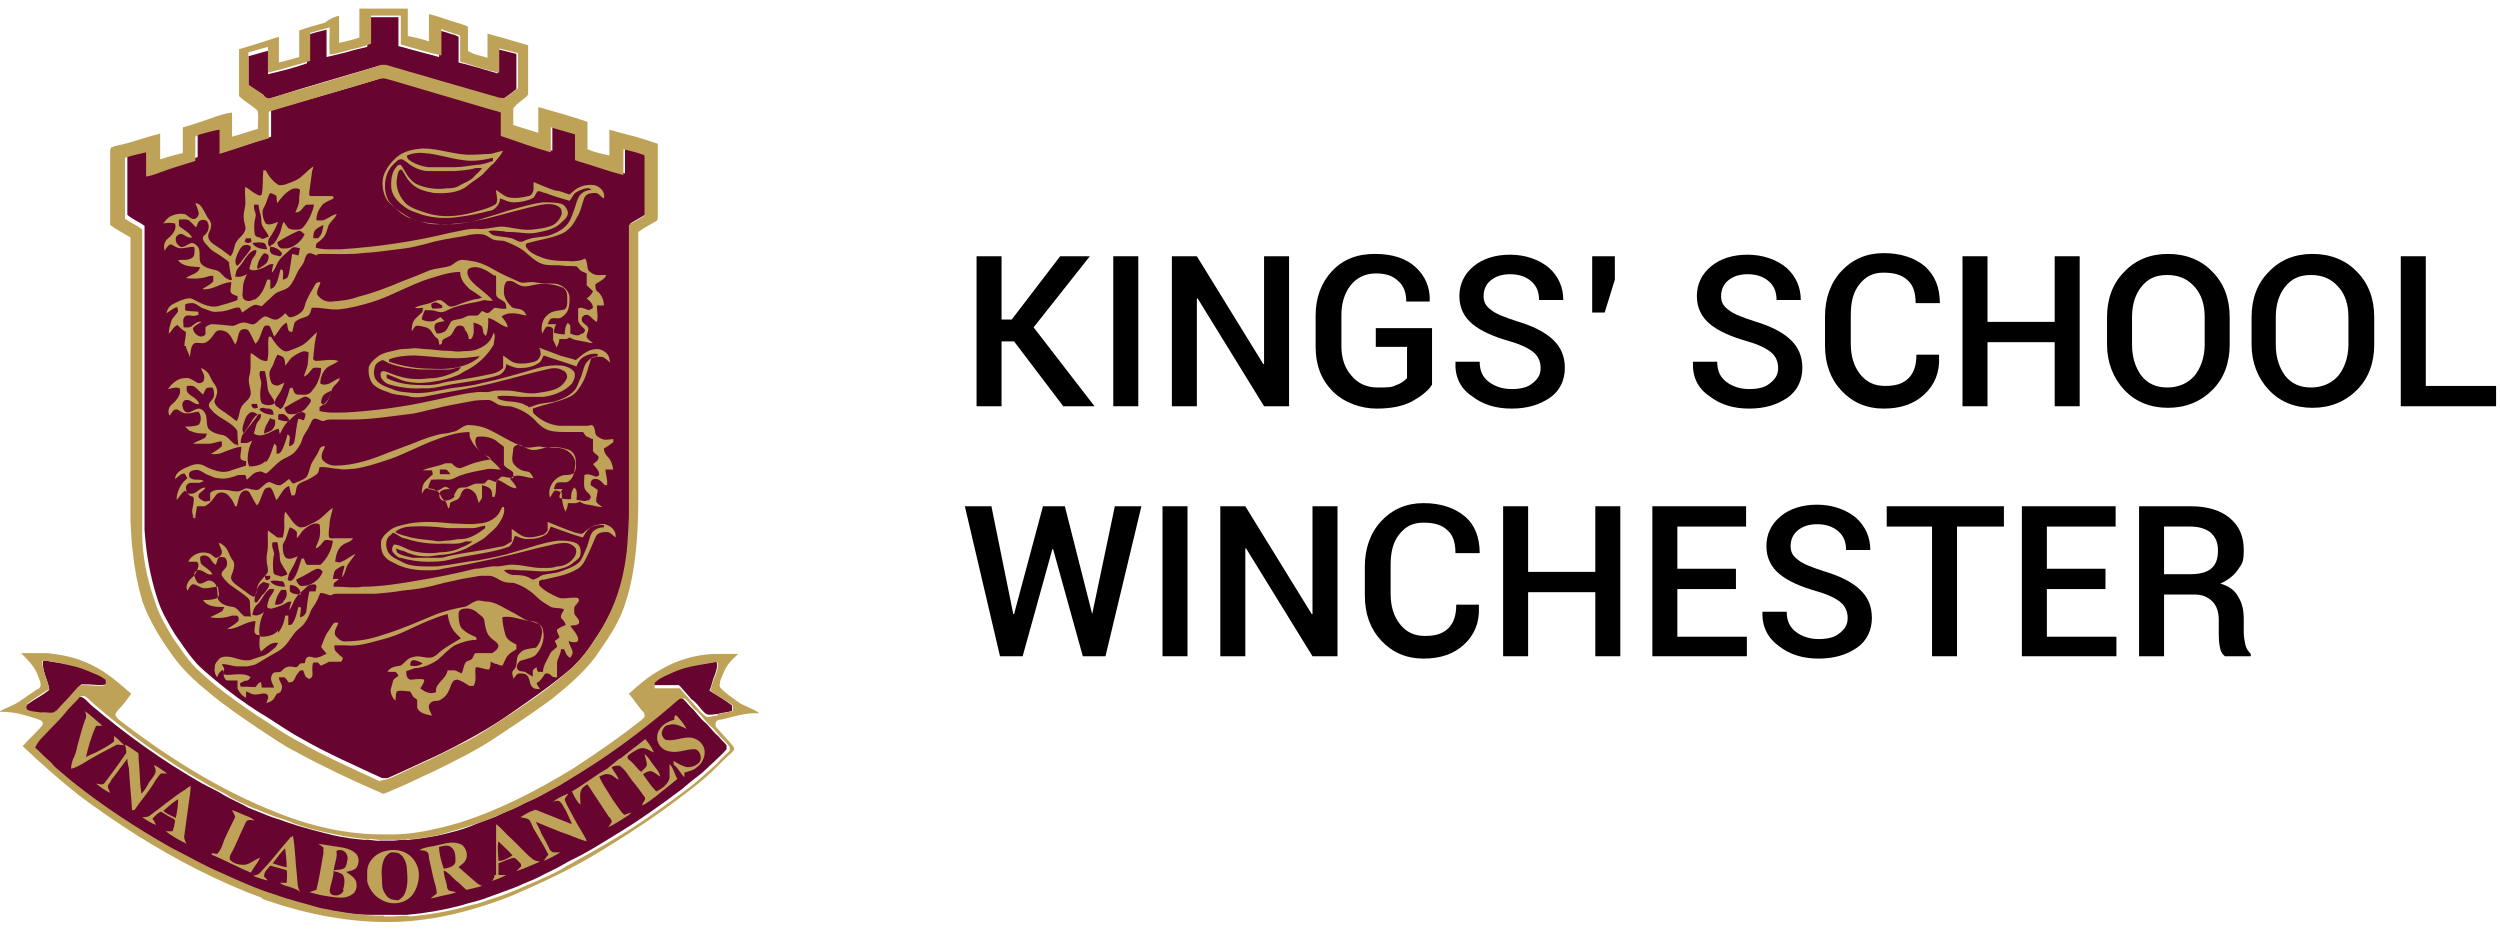
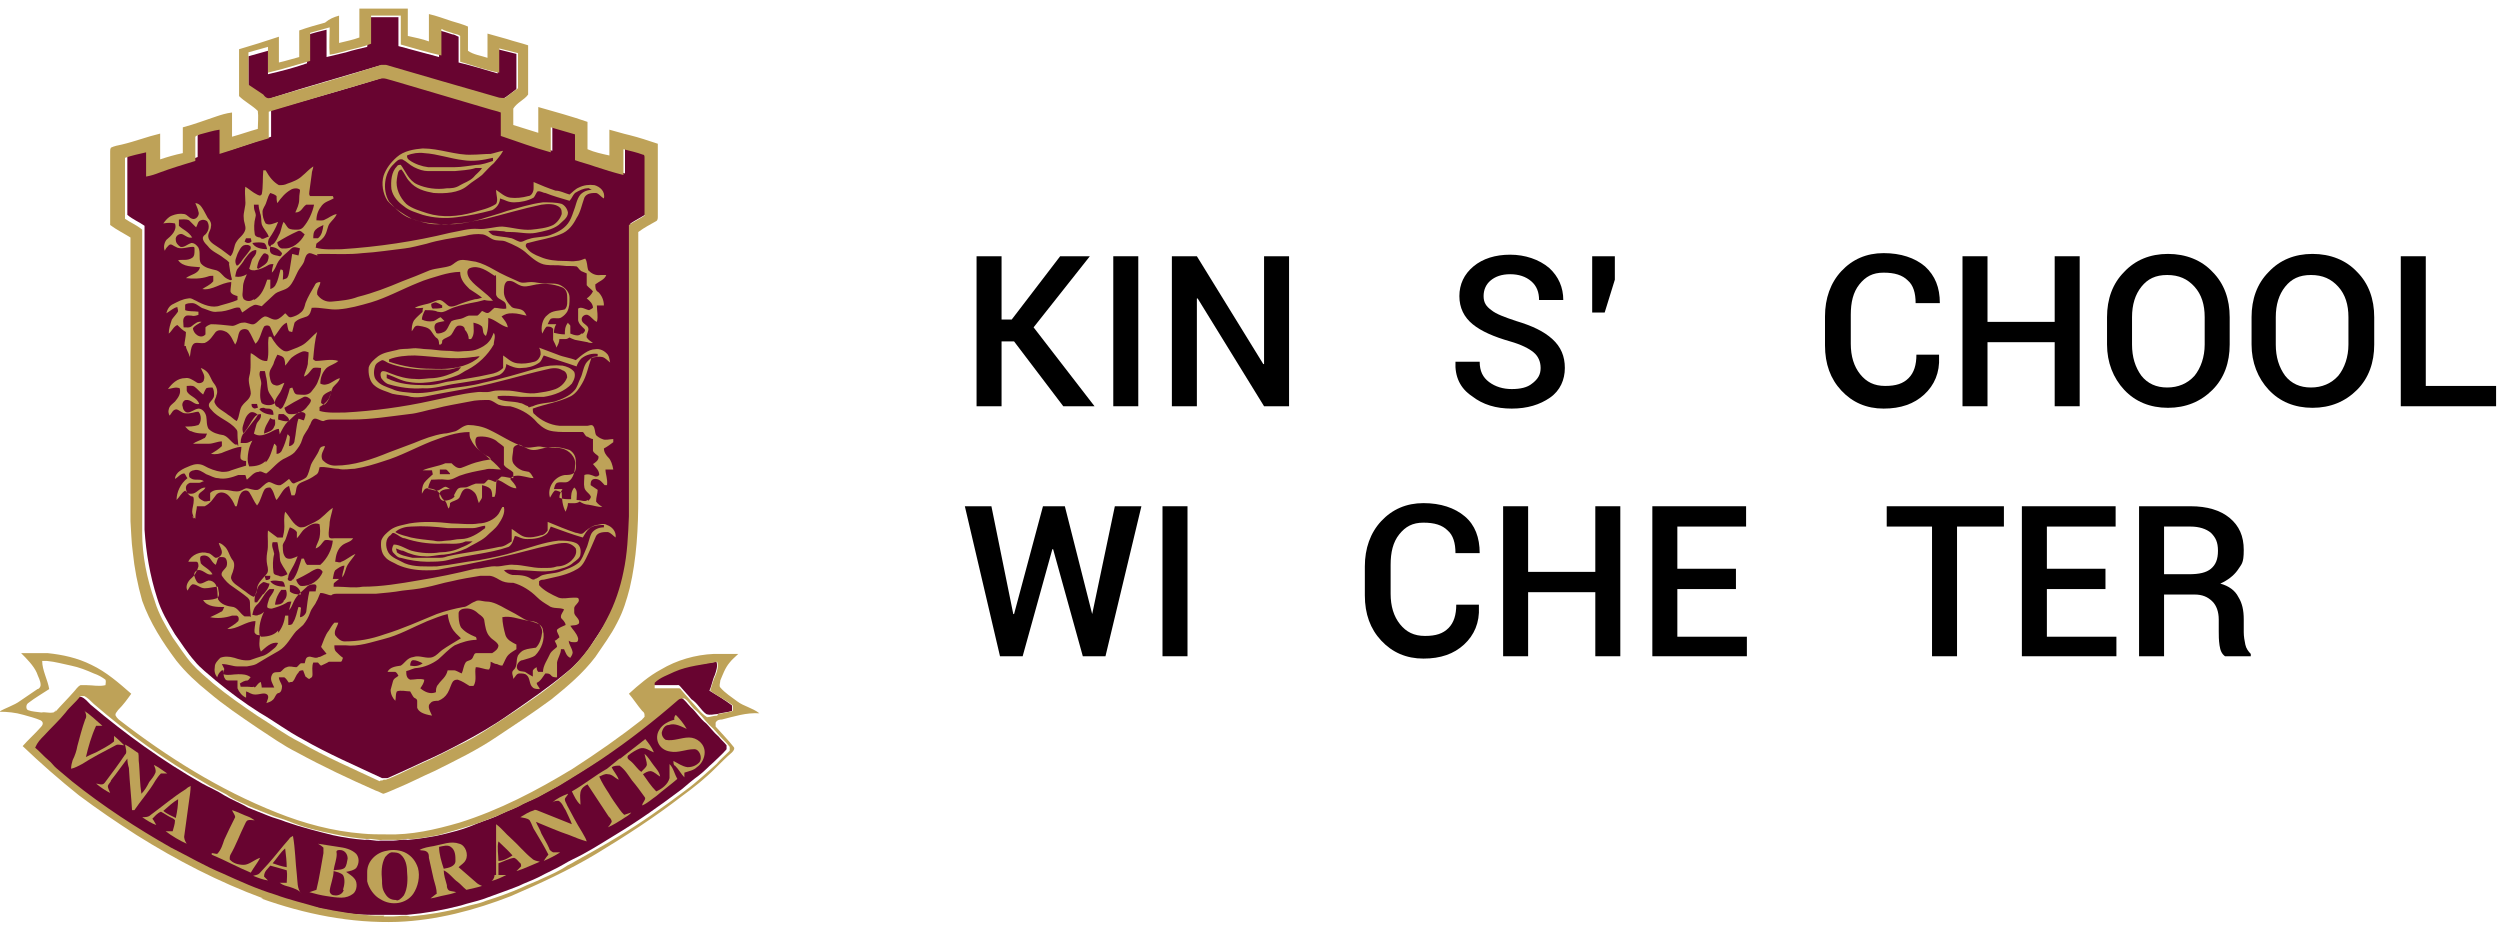
<svg xmlns="http://www.w3.org/2000/svg" id="Layer_1" version="1.1" viewBox="0 0 320 119">
  <defs>
    <style>
      .st0 {
        isolation: isolate;
      }

      .st1 {
        fill: #680430;
      }

      .st1, .st2 {
        fill-rule: evenodd;
      }

      .st2 {
        fill: #bea258;
      }
    </style>
  </defs>
  <g id="Pages">
    <g id="Homepage-Revised-Colour">
      <g id="Footer">
        <g id="Group-4">
          <g id="Group-9">
            <g class="st0">
              <path d="M129.8,43.7h-1.6v8.3h-3.2v-19.2h3.2v8.1h1.3l6.2-8.1h3.8c0,0-7.2,9.1-7.2,9.1l7.8,10.1h-4l-6.3-8.3Z" />
              <path d="M145.7,52h-3.2v-19.2h3.2v19.2Z" />
              <path d="M165,52h-3.2l-8.5-13.8h-.1v13.8h-3.2v-19.2h3.2l8.5,13.8h.1v-13.8h3.2v19.2Z" />
-               <path d="M183.2,49.4c-.5.7-1.4,1.4-2.5,2-1.2.6-2.6.9-4.5.9s-4.1-.7-5.6-2.2-2.2-3.4-2.2-5.7v-4c0-2.3.7-4.2,2.1-5.7,1.4-1.5,3.2-2.2,5.5-2.2s4,.6,5.2,1.7c1.2,1.1,1.9,2.6,1.8,4.4h0c0,0-3,0-3,0,0-1.1-.3-2-1-2.6-.7-.7-1.6-1-2.9-1s-2.4.5-3.2,1.5-1.2,2.3-1.2,3.8v4c0,1.5.4,2.8,1.3,3.8.8,1,2,1.5,3.3,1.5s1.8,0,2.4-.3c.6-.2,1-.5,1.4-.9v-4h-4v-2.4h7.2v7.3h-.1Z" />
              <path d="M197.2,47.1c0-.8-.3-1.5-.9-2-.6-.5-1.6-1-3-1.4-2.1-.6-3.7-1.3-4.8-2.2s-1.7-2.1-1.7-3.6.6-2.8,1.8-3.8,2.8-1.5,4.7-1.5,3.7.6,5,1.7c1.2,1.1,1.8,2.5,1.8,4.1h0c0,0-3.1,0-3.1,0,0-1-.3-1.8-1-2.4-.7-.6-1.6-.9-2.7-.9s-1.9.3-2.5.8-.9,1.2-.9,2,.3,1.3,1,1.8c.6.5,1.7.9,3.2,1.4,2,.6,3.5,1.3,4.6,2.3s1.6,2.2,1.6,3.7-.6,2.9-1.9,3.8-2.9,1.4-4.9,1.4-3.7-.5-5.1-1.6c-1.5-1-2.2-2.5-2.1-4.4h0c0,0,3.1,0,3.1,0,0,1.2.4,2,1.2,2.6s1.8.9,2.9.9,2-.2,2.6-.7c.8-.6,1.1-1.2,1.1-2Z" />
              <path d="M206.7,35.8l-1.3,4.2h-1.6v-7.2h2.9v3h0Z" />
-               <path d="M227.6,47.1c0-.8-.3-1.5-.9-2-.6-.5-1.6-1-3-1.4-2.1-.6-3.7-1.3-4.8-2.2s-1.7-2.1-1.7-3.6.6-2.8,1.8-3.8,2.8-1.5,4.7-1.5,3.7.6,5,1.7c1.2,1.1,1.8,2.5,1.8,4.1h0c0,0-3.1,0-3.1,0,0-1-.3-1.8-1-2.4-.7-.6-1.6-.9-2.7-.9s-1.9.3-2.5.8-.9,1.2-.9,2,.3,1.3,1,1.8c.6.5,1.7.9,3.2,1.4,2,.6,3.5,1.3,4.6,2.3s1.6,2.2,1.6,3.7-.6,2.9-1.9,3.8-2.9,1.4-4.9,1.4-3.7-.5-5.1-1.6c-1.5-1-2.2-2.5-2.1-4.4h0c0,0,3.1,0,3.1,0,0,1.2.4,2,1.2,2.6s1.8.9,2.9.9,2-.2,2.6-.7c.8-.6,1.1-1.2,1.1-2Z" />
              <path d="M248.2,45.7h0c.1,2-.6,3.6-1.9,4.8-1.3,1.2-3,1.8-5.2,1.8s-4-.8-5.4-2.3-2.1-3.4-2.1-5.8v-3.7c0-2.3.7-4.3,2.1-5.8,1.4-1.5,3.2-2.3,5.4-2.3s4,.6,5.3,1.7c1.3,1.2,1.9,2.7,1.9,4.7h0c0,0-3.1,0-3.1,0,0-1.3-.3-2.3-1-2.9-.7-.7-1.7-1-3.1-1s-2.3.5-3.1,1.5-1.1,2.3-1.1,3.9v3.7c0,1.6.4,2.9,1.2,3.9s1.8,1.5,3.2,1.5,2.3-.3,3-1,1-1.7,1-3h2.9v.2Z" />
              <path d="M266.3,52h-3.3v-8.2h-8.6v8.2h-3.2v-19.2h3.2v8.4h8.6v-8.4h3.2v19.2h0Z" />
              <path d="M285.4,44.1c0,2.3-.7,4.3-2.2,5.8s-3.4,2.3-5.7,2.3-4.2-.8-5.6-2.3-2.2-3.5-2.2-5.8v-3.5c0-2.3.7-4.3,2.2-5.8,1.4-1.5,3.3-2.3,5.6-2.3s4.3.8,5.7,2.3c1.5,1.5,2.2,3.5,2.2,5.8v3.5ZM282.2,40.6c0-1.6-.4-2.9-1.3-3.9s-2-1.5-3.5-1.5-2.5.5-3.3,1.5-1.2,2.3-1.2,3.9v3.5c0,1.6.4,2.9,1.2,4,.8,1,1.9,1.5,3.3,1.5s2.6-.5,3.5-1.5c.8-1,1.3-2.4,1.3-4v-3.5Z" />
              <path d="M303.9,44.1c0,2.3-.7,4.3-2.2,5.8s-3.4,2.3-5.7,2.3-4.2-.8-5.6-2.3-2.2-3.5-2.2-5.8v-3.5c0-2.3.7-4.3,2.2-5.8,1.4-1.5,3.3-2.3,5.6-2.3s4.3.8,5.7,2.3c1.5,1.5,2.2,3.5,2.2,5.8v3.5ZM300.6,40.6c0-1.6-.4-2.9-1.3-3.9s-2-1.5-3.5-1.5-2.5.5-3.3,1.5-1.2,2.3-1.2,3.9v3.5c0,1.6.4,2.9,1.2,4,.8,1,1.9,1.5,3.3,1.5s2.6-.5,3.5-1.5c.8-1,1.3-2.4,1.3-4v-3.5Z" />
              <path d="M310.5,49.4h9v2.6h-12.2v-19.2h3.2v16.6Z" />
            </g>
            <g class="st0">
              <path d="M139.8,78.6h0l2.9-13.8h3.4l-4.6,19.2h-2.9l-3.8-13.7h-.1l-3.8,13.7h-2.9l-4.5-19.2h3.4l2.8,13.8h.1l3.7-13.8h2.8l3.5,13.8Z" />
              <path d="M152,84h-3.2v-19.2h3.2v19.2Z" />
-               <path d="M171.3,84h-3.3l-8.5-13.8h-.1v13.8h-3.2v-19.2h3.2l8.5,13.8h.1v-13.8h3.2v19.2h.1Z" />
              <path d="M189.3,77.7h0c.1,2-.6,3.6-1.9,4.8-1.3,1.2-3,1.8-5.2,1.8s-4-.8-5.4-2.3-2.1-3.4-2.1-5.8v-3.7c0-2.3.7-4.3,2.1-5.8,1.4-1.5,3.2-2.3,5.4-2.3s4,.6,5.3,1.7,1.9,2.7,1.9,4.7h0c0,0-3.1,0-3.1,0,0-1.3-.3-2.3-1-2.9-.7-.7-1.7-1-3.1-1s-2.3.5-3.1,1.5-1.1,2.3-1.1,3.9v3.7c0,1.6.4,2.9,1.2,3.9s1.8,1.5,3.2,1.5,2.3-.3,3-1,1-1.7,1-3h2.9v.2Z" />
              <path d="M207.4,84h-3.2v-8.2h-8.6v8.2h-3.2v-19.2h3.2v8.4h8.6v-8.4h3.2v19.2Z" />
              <path d="M222.2,75.4h-7.5v6.1h8.9v2.5h-12.1v-19.2h12v2.6h-8.8v5.4h7.5v2.6h0Z" />
-               <path d="M236.5,79.1c0-.8-.3-1.5-.9-2-.6-.5-1.6-1-3-1.4-2.1-.6-3.7-1.3-4.8-2.2-1.1-.9-1.7-2.1-1.7-3.6s.6-2.8,1.8-3.8,2.8-1.5,4.7-1.5,3.7.6,5,1.7c1.2,1.1,1.8,2.5,1.8,4.1h0c0,0-3.1,0-3.1,0,0-1-.3-1.8-1-2.4s-1.6-.9-2.7-.9-1.9.3-2.5.8-.9,1.2-.9,2,.3,1.3,1,1.8c.6.5,1.7.9,3.2,1.4,2,.6,3.5,1.3,4.6,2.3s1.6,2.2,1.6,3.7-.6,2.9-1.9,3.8-2.9,1.4-4.9,1.4-3.7-.5-5.1-1.6c-1.4-1-2.2-2.5-2.1-4.4h0c0,0,3.1,0,3.1,0,0,1.2.4,2,1.2,2.6s1.8.9,2.9.9,2-.2,2.6-.7c.8-.6,1.1-1.2,1.1-2Z" />
              <path d="M256.4,67.4h-5.9v16.6h-3.2v-16.6h-5.8v-2.6h15v2.6h-.1Z" />
              <path d="M269.6,75.4h-7.6v6.1h8.9v2.5h-12.1v-19.2h12v2.6h-8.8v5.4h7.5v2.6h.1Z" />
              <path d="M277,76v8h-3.2v-19.2h6.6c2.1,0,3.8.5,5,1.5s1.8,2.3,1.8,4.1-.3,1.8-.8,2.6c-.5.7-1.3,1.3-2.2,1.7,1.1.3,1.9.9,2.3,1.7.5.8.7,1.7.7,2.9v1.6c0,.6.1,1.1.2,1.6s.4.9.7,1.2v.3h-3.3c-.4-.3-.6-.7-.7-1.4s-.1-1.2-.1-1.8v-1.5c0-1-.3-1.8-.8-2.3-.6-.6-1.3-.9-2.3-.9h-3.9ZM277,73.5h3.2c1.3,0,2.2-.2,2.8-.7s.9-1.2.9-2.3-.3-1.7-.9-2.3c-.6-.5-1.5-.8-2.6-.8h-3.4v6.1Z" />
            </g>
            <g id="LOGO-COLOUR-EDIT">
              <g id="Group_1">
                <g id="Group_2">
                  <g id="Group_3">
                    <path id="Path" class="st1" d="M47.2,2.2h3.8v3.7c1.8.5,3.4.9,5.2,1.4v-3.4c.5.1,1.1.3,1.7.5.3,0,.5.2.8.3v3.3c1.7.4,3.3.9,5,1.4v-3.1c.8.2,1.6.4,2.4.6v4.5c-.5.4-1,.8-1.6,1.2-.2.2-.5.1-.8,0-4.8-1.4-9.6-2.8-14.5-4.2h-.6c-4.7,1.4-9.4,2.7-14,4.2-.3.1-.7.2-.9,0-.6-.4-1.2-.8-1.8-1.2-.2-.1-.1-.3-.1-.4v-3.8c.8-.2,1.7-.5,2.5-.7v3c1.7-.4,3.3-.8,5-1.4v-3.6c.8-.3,1.7-.5,2.5-.7v3.5c.8-.2,1.7-.4,2.5-.6.9-.3,1.9-.5,2.7-.7.2-1.4.2-2.5.2-3.8Z" />
                    <path class="st1" d="M48.8,9.9c.5,0,1,0,1.6.2,4.1,1.2,8.1,2.4,12.2,3.6.5.2,1.1.3,1.7.5v3c2.2.6,4.3,1.4,6.4,2.1v-3.2c1,.2,2.1.6,3.1.9v3.3c.8.3,1.7.5,2.5.8,1.2.3,2.5.8,3.7,1.1v-3.3c.8.3,1.7.5,2.5.7.2,0,.2.3.2.4v7c0,.1,0,.3,0,.4-.6.4-1.4.8-2,1.2v9.6c0,2.1,0,4.2,0,6.2v18.1c0,1.1,0,2.3,0,3.4-.2,2.4-.2,4.8-.7,7.1-.4,2.1-1,4.2-2.1,6-.7,1.4-1.7,2.7-2.5,4-.8,1.1-1.8,2.2-2.8,3-2.4,2-4.9,3.7-7.5,5.5-2,1.4-4.1,2.6-6.2,3.7-1.5.8-3.1,1.6-4.7,2.3-1.5.7-3,1.4-4.6,2.1-.2,0-.5,0-.7,0-3.4-1.6-6.9-3.1-10.2-5-1.9-1-3.6-2.3-5.5-3.4-1.9-1.2-3.8-2.6-5.6-4.1-.9-.8-2-1.6-2.7-2.5-.9-1-1.7-2.3-2.5-3.4-.9-1.5-1.8-3-2.3-4.7-.9-2.8-1.4-5.7-1.6-8.7,0-.9,0-1.8,0-2.7V28.9c-.7-.5-1.5-.8-2.2-1.4v-7.8c.9-.2,1.8-.5,2.7-.7v3.1c.6-.1,1.1-.3,1.7-.5,1.6-.5,3-.9,4.6-1.5v-3.1c.2,0,.4,0,.6,0,.8-.2,1.7-.5,2.5-.6v3.1c2.2-.6,4.3-1.4,6.3-2v-3.4c4.9-1.4,9.6-2.7,14.4-4.2Z" />
                  </g>
                  <path id="Shape" class="st2" d="M48.1,101.2c-3.4-1.5-6.8-3.1-10.1-4.9-1.8-.9-3.3-2-5-3.1-2.2-1.5-4.3-2.9-6.3-4.6-1.5-1.2-2.9-2.5-4.1-4-1.8-2.4-3.4-4.9-4.4-7.7-.6-2.1-1-4.2-1.2-6.2-.2-1.4-.2-2.7-.3-4V30.4c-.8-.5-1.8-1-2.6-1.6v-9.4c0-.2,0-.3.1-.5.4-.2.9-.3,1.4-.4,1.7-.4,3.2-1,4.9-1.4,0,1.1,0,2.2,0,3.3.9-.3,1.9-.6,2.9-.8v-3.3c1.5-.4,2.8-.9,4.3-1.4.6-.2,1.2-.4,2-.5v3.1c1.1-.3,2.2-.7,3.3-1,0-.7.1-1.6,0-2.3-.7-.7-1.7-1.2-2.4-1.9,0,0,0-.1,0-.3v-5.7c1.7-.5,3.3-1,5.1-1.6v3.3c.9-.2,1.8-.5,2.6-.7v-3.4c1.1-.4,2.2-.7,3.3-1,.6-.5,1.1-.7,1.8-.9v3.5c.8-.2,1.8-.4,2.6-.7,0-.2,0-.5,0-.8V1.1h6.2v3.5c.9.2,1.9.4,2.7.7,0-.7,0-1.4,0-2.1v-1.4c.9.2,2,.6,2.9.9.7.2,1.4.4,2.1.7v3.1c.7.5,1.6.6,2.5.9v-3.1c.8.2,1.7.5,2.5.7.9.3,1.8.5,2.7.8v5.7c0,.2,0,.4,0,.6-.5.7-1.4,1-1.9,1.8,0,.7,0,1.5,0,2.1,1,.3,2.2.7,3.2,1v-3.3c2.1.6,4.3,1.2,6.3,1.9v2.7c0,.3,0,.5,0,.8.9.4,1.9.6,2.8.8v-3.3c.8.2,1.7.5,2.6.7,1.2.3,2.4.7,3.6,1.1v9.3c0,.2,0,.5-.2.6-.7.4-1.5.8-2.3,1.4v34c0,3.8-.2,7.8-1.1,11.6-.4,1.5-.8,2.9-1.6,4.4-.8,1.6-1.8,2.9-2.8,4.4-1.6,2.1-3.5,3.7-5.6,5.4-2.3,1.7-4.6,3.2-7,4.8-2.5,1.7-5.2,3-8,4.4-1.6.7-3.1,1.5-4.8,2.2-.5.2-1.1.5-1.7.7-.2,0-.6-.3-1-.4ZM49.4,99.8c1.6-.6,3-1.4,4.6-2.1s3.1-1.5,4.7-2.3c2.2-1,4.2-2.4,6.2-3.7,2.6-1.7,5.1-3.4,7.5-5.5,1-.8,2-1.9,2.8-3,.9-1.2,1.8-2.6,2.5-4,1-1.9,1.7-4,2.1-6,.5-2.3.6-4.7.7-7.1,0-1.1,0-2.3,0-3.4,0-2.7,0-5.3,0-8v-25.9c.6-.4,1.4-.8,2-1.2,0-.1,0-.3,0-.4v-7c0-.2,0-.4-.2-.4-.8-.3-1.7-.5-2.5-.7v3.3c-1.2-.3-2.5-.7-3.7-1.1-.8-.3-1.7-.5-2.5-.8v-3.3c-1-.3-2.1-.6-3.1-.9v3.2c-2.2-.6-4.3-1.4-6.4-2.1v-3c-.5-.2-1.1-.3-1.7-.5-4.1-1.2-8.1-2.4-12.2-3.6-.5-.1-1-.4-1.6-.2-4.8,1.4-9.5,2.8-14.2,4.2v3.4c-2.2.6-4.3,1.4-6.3,2v-3.1c-.8.1-1.7.4-2.5.6-.2.1-.4.1-.6.3v3.1c-1.6.5-3,.9-4.6,1.5-.5.2-1.1.4-1.7.5v-3.1c-.9.2-1.8.4-2.7.7v7.8c.7.5,1.5.8,2.2,1.4v36.1c0,.9,0,1.8,0,2.7,0,2.9.6,5.9,1.6,8.7.5,1.7,1.4,3.2,2.3,4.7.8,1.1,1.6,2.4,2.5,3.4.8.9,1.8,1.7,2.7,2.5,1.8,1.5,3.7,2.8,5.6,4.1,1.8,1.1,3.5,2.4,5.5,3.4,3.3,1.9,6.8,3.4,10.2,5,.1-.2.3,0,.5-.2ZM34.8,12.5c4.7-1.4,9.4-2.7,14-4.2h.6c4.8,1.4,9.6,2.8,14.5,4.2.2,0,.5.1.8,0,.5-.4,1-.8,1.6-1.2v-4.5c-.8-.2-1.6-.4-2.4-.6v3.1c-1.7-.3-3.3-.9-5-1.4v-3.3c-.2-.2-.5-.2-.8-.3-.5-.2-1.1-.3-1.6-.6v3.4c-1.8-.4-3.4-.9-5.2-1.4v-3.7h-3.8v3.6c-1,.4-2,.6-2.8.8-.8.2-1.7.5-2.5.6-.1-1.1,0-2.4,0-3.5-.8.2-1.7.5-2.5.7v3.6c-2.1.6-3.7,1.1-5.4,1.5v-3.3c-.8.2-1.7.5-2.5.7v3.8c0,.2,0,.4.1.4.6.4,1.2.8,1.8,1.2.4.6.8.5,1.1.4Z" />
                </g>
                <g id="Group_4">
                  <path class="st2" d="M23.6,44.3c0-.6.2-1.1.2-1.8-.4-.2-.8-.6-1.1-.9-.5.2-.7.8-1.1,1.1,0-.6.2-1.2.4-1.8.2-.3.5-.6.7-.9.2-.2,0-.5,0-.7-.5.1-.9.5-1.4.8.1-.5.4-1,.9-1.2.6-.3,1.1-.6,1.9-.7.4-.1.7.2,1,.3.9.5,2.1,1,3.1.6.7-.2,1.5-.4,2.2-.7v-.5c-.3-.1-.8-.2-.9-.6,0-.4.1-.8.1-1.2-1.4.1-2.4,1.1-3.7.9.4-.3,1-.5,1.4-1,0-.2,0-.5,0-.7-.2,0-.5,0-.7.1-.9.3-1.9.3-2.8.2.6-.5,1.6-.5,1.8-1.4-.9-.1-2.2,0-2.8-.9.6-.1,1.2.1,1.8-.3.3-.2.3-.6.3-1s0-.4-.3-.4c-.6,0-1.5.4-2.1,0-.3-.1-.6-.5-.9-.2-.2.2-.4.4-.5.7-.2-.4-.1-1,.2-1.4.6-.5,1.4-1.2,1.1-2.1-.5-.1-.9-.1-1.5,0,.3-.4.6-.8,1.1-1,.5-.2,1-.3,1.6-.2.4.1.6.5,1,.6.5.2,1-.5.8-.9-.1-.5-.3-.8-.4-1.1.3,0,.6.2.8.5.3.4.5.9.8,1.4.3.3.5.7.4,1.1,0,.5-.5.9-.3,1.5s.9.9,1.6,1.4c.4.3.8.6,1.2.9.5-.5.4-1.4.8-1.9.3-.5.9-.8,1.1-1.5.1-.5-.2-.9-.2-1.5-.1-.7.3-1.5.2-2.2,0-.6-.1-1.1,0-1.8.5.3.9.7,1.5,1s.4,0,.6,0c.2-1,.1-2.1.2-3.1h.3c.5.9,1,1.5,1.7,1.9.4,0,.7,0,1.1-.2.6-.2,1.4-.5,1.9-1,.5-.4.8-.8,1.4-1.2,0,.3-.2.6-.2,1-.1.7-.2,1.5-.3,2.2,0,.2-.1.4.1.6.4,0,.8,0,1.2,0,.5,0,1.1,0,1.7,0,0,0,.1.2.1.3-.5.3-1.1.4-1.5.9s-.7,1.1-.7,1.9c.4,0,.8.1,1.1-.1.5-.2.9-.6,1.5-.7-.2.5-.6.8-.9,1.2s-.3,1-.6,1.5c-.2.4-.6.7-1,1-.2.1-.1.4-.2.6,1,.3,2.2.2,3.3.2,4.7-.3,9.4-1,13.9-2.1,1.2-.2,2.4-.6,3.6-.5,1,.1,2.1-.3,3.1-.3,1.2.1,2.5.5,3.7.4.9-.1,2-.2,2.8-.6.5-.3.9-.8,1.1-1.4,0-.3,0-.6-.2-.8-.6-.6-1.7-.5-2.4-.4-2.4.5-4.7,1.2-7.1,1.8-1.1.2-2.4.5-3.5.6-.7,0-1.5.2-2.2.1-1.2-.1-2.6-.2-3.8-.7-1.1-.6-2.2-1.3-3.1-2.3-.6-.9-.8-2.2-.5-3.2.3-.9.9-1.7,1.7-2.4.9-.8,2.2-1,3.3-1.1,2.2,0,4.3.9,6.3.8.8,0,1.6-.1,2.4-.1.5-.1,1-.3,1.6-.4-.3.6-.8,1.1-1.2,1.6-.5.4-.9.9-1.5,1.5-.6.5-1.2.8-1.9,1.4-1.1.9-2.8,1-4.3.9-1.1-.2-2.3-.5-3.1-1.5-.4-.4-.6-1-1-1.5-.5,0-.5.7-.6,1.2-.2,1.2.4,2.4,1.2,3.2.7.6,1.8.9,2.7,1.2,1.9.6,4,.4,5.8-.1,1-.3,2.1-.5,3-1.1.3-.5,0-1.1,0-1.8.6.4,1.1.9,1.8,1s1.6,0,2.3-.2c.4,0,.7-.5.7-1s0-.5,0-.8c.9.4,1.9.8,2.8,1.1.6,0,1.1.3,1.8.5.4-.3.7-.7,1.2-.9.6-.3,1.3-.4,2-.3.7.2,1.4.8,1.2,1.7-.4-.2-.6-.6-1-.7-.5,0-1.2,0-1.5.6-.3.8-.5,1.9-1,2.6-.4.8-1,1.7-2.1,2.1-1.2.5-2.7.7-4.1,1.1-.3,0-.4.4-.2.6.4.6,1,.9,1.8,1.2.9.4,2,.5,2.9.5s1.1.1,1.7,0c.4,0,.8-.2,1.1-.3.3.4.2.9.4,1.5.4.4.9.7,1.6.6h.7c-.2.6-.9.8-1.4,1.2,0,.4,0,.8.4,1,.4.4.7,1,.7,1.7h-.9c0,.7.2,1.4,0,2.1-.5-.2-.7-.7-1.2-.9-.4-.1-.9.3-.7.8.2.4.7.5.8.9s-.3.8-.2,1.2c.2.3.5.5.8.7-.2,0-.5,0-.7-.1-.5-.1-1-.2-1.6-.3-.3-.1-.5-.2-.7-.3-.2.1-.3.2-.5.2h-.8c0,.4-.2.8-.4,1.1,0-.3-.3-.7-.4-1,0-.4,0-.8,0-1.4-.2-.3-.5-.3-.8-.3-.3.2-.4.6-.6.9-.2-.8,0-1.9.7-2.4.6-.6,1.5-.5,2.2-.7.4-.4.3-1,.3-1.6s-.2-1-.6-1.2c-1.2-.5-2.6-.6-3.8-.3-.5.1-1.1.3-1.7,0-.5-.2-.9-.7-1.6-.5-.4.3-.4.9-.4,1.4,0,.7.5,1.4,1,1.9.4.3,1,.1,1.5.5.2.2.3.4.4.6-.6-.1-1.1-.3-1.8-.3s-.9.1-1.4.4c.3.4.7.8.8,1.4-.9-.2-1.6-1-2.5-1.2,0,.7,0,1.6-.3,2.3-.5-.3-.3-.8-.5-1.2-.3-.3-.7-.4-1.1-.5,0,.7.2,1.5-.3,2.1h-.3c0-.4-.2-.9-.5-1.2,0-.4-.4-.6-.9-.5-.4.2-.5.7-.8,1.1s-.9.4-1.2.8c0,.2,0,.4-.2.5h-.2c0-.3,0-.7-.4-.9-.2-.2-.4-.5-.6-.8-.3-.5-1-.6-1.6-.7s-.6.4-.9.7c0-.4,0-.9.3-1.4.3-.4.7-.7,1-1,.2-.1,0-.4.2-.6-.4,0-.8.1-1.1,0,.7-.4,1.5-.4,2.2-.7.3-.1.6-.3,1-.3.5.1.8.6,1.2.8.3.1.6,0,.9-.1.7-.3,1.6-.6,2.4-.8.3,0,.6-.1.9-.2-.5-.4-1-.7-1.6-1.1-.6-.6-1.2-1.2-1.2-2.2-.8,0-1.7.2-2.4.4-1,.3-2.1.6-3,1-2,.8-4,1.9-6,2.5-1.4.4-2.8.8-4.2.9-1.1.1-2.3-.3-3.4-.2-.1.4-.2.9-.6,1.1-.5.2-1.2.3-1.6.8-.1.4-.2.8-.3,1.2-.1,0-.3-.1-.4-.1-.2-.3-.2-.8-.3-1.1-.7.3-1,1.1-1.6,1.8-.2-.4-.3-.8-.5-1.2-.1-.3-.6-.3-.8-.1-.4.7-.5,1.7-1.1,2.2-.3-.5-.5-1.1-.9-1.7-.3-.3-.9-.2-1.1.1-.3.5-.2,1.1-.6,1.7-.3-.5-.5-1.2-1.1-1.6-.4-.2-1-.4-1.4,0-.4.5-.7,1.1-1.4,1.4-.7.1-1.2-.2-1.5.2s-.3,1-.4,1.6c-.2-.7-.5-1-.5-1.4ZM74.6,42.7c.2-.2.4-.4.2-.6-.3-.3-.7-.6-.8-1.1,0-.5,0-.9,0-1.5.4-.3.9.1,1.4.2.2-.1.4-.2.5-.3,0-.5-.4-.9-.8-1.2.3-.2.6-.5.8-.9-.2-.3-.6-.5-.8-.8,0-.5,0-.9,0-1.5-.2-.1-.5-.2-.7-.3-.3-.2-.4-.5-.6-.6-.6-.1-1.2,0-1.8-.1-.7-.1-1.4,0-2.1-.1-.9-.1-1.7-.8-2.4-1.4-.7-.7-1.8-1.2-2.8-1.6-.5-.2-1.1,0-1.7-.3-.4-.2-.7-.5-1.2-.6-.7-.1-1.6,0-2.3.2-1.7.3-3.3.5-4.9,1-.9.2-1.9.5-2.8.6-1.8.2-3.6.5-5.4.6-1.7.2-3.3.1-4.9.1s-.6.2-.9.2c-.4-.1-.7-.3-1-.3-.4.1-.5.5-.6.8-.1.6-.6,1-.9,1.6-.3.6-.6,1.4-1.1,1.9s-1.4.5-1.9,1-1,.9-1.6,1.5c-.4-.1-.8-.3-1.1-.1-.5.2-.9.6-1.4.9l-.3-.6c-.3-.1-.6,0-.9.1-.6.2-1.2.4-2,.4-.6.1-1.1-.2-1.7-.4-.5-.1-.8-.6-1.4-.7-.4,0-.8,0-1,.2,0,.2,0,.5,0,.7.5.2,1,.1,1.7.2,0,.1,0,.2,0,.4-.3.1-.6.2-.9.1-.3,0-.6-.1-.8.1-.4.3-.2.9-.2,1.4.4,0,.8.1,1.1-.2.4-.3.7-.6,1.2-.5-.5.3-.9.5-1.1.8,0,.7,1,1.5,1.6.8,0-.3,0-.6,0-.9.2-.2.4-.3.7-.4.8,0,1.7.1,2.6.2.5.1.9-.4,1.5-.4.5-.1.9.3,1.4.2.5-.2.8-.8,1.4-1,.5,0,.9.5,1.5.4.4-.1.8-.5,1.1-.8.3.2.4.6.8.5s.9-.3,1.2-.6c.4-.3.5-.8.6-1.2.3-.8.8-1.6,1.2-2.3.1-.3.4-.4.7-.4,0,.5-.5.9-.4,1.6.4.6,1.1,1,1.9.9,1.1-.1,2.3-.2,3.3-.6,2-.5,3.8-1.2,5.7-2,1.1-.4,2.3-.9,3.5-1.4.9-.3,1.9-.3,2.7-.6.4-.2.7-.6,1.2-.7.6-.1,1.2.1,2,.2.8.2,1.6.6,2.3,1,1,.6,2.2,1.1,3.3,1.6.5.2.9,0,1.5,0s1.1.2,1.8.2,1.5-.1,2.1.3c.5.3,1,.8,1,1.5s0,1.2-.3,1.8c-.2.3-.4.5-.7.7-.4.3-.9,0-1.4.2-.2.2-.3.5-.4.7h1.1c-.2.3-.3.7-.3,1.1.4.1.9.2,1.4.2,0-.5,0-1,.4-1.5,0,.1.3.3.3.4,0,.3,0,.7,0,1,.5.2,1.1.4,1.4,0ZM56.8,42.5c.5-.2.6-.9,1-1.4.4-.2.8-.2,1.2-.3.4-.1.6-.3,1-.4h1.1c.2-.1.4-.4.6-.6.3.1.6.4.9.2s.4-.4.7-.6c.5,0,.9.2,1.5.1,0-.3,0-.7-.3-.9-.4-.3-.9-.4-1-.9,0-.7,0-1.4,0-2.1s-.2-.2-.2-.3c-.9-.6-2-1.4-3.1-1-.6.2-.4,1,0,1.5.8,1,2.1,1.7,2.9,2.7-.4,0-.7,0-1.1-.1-.7.2-1.2.3-1.8.4-.9.2-1.9.4-2.7.8s-.9.4-1.5.3c-.4-.2-.9-.2-1.6-.2-.2.4-.4.8-.4,1.2.4.2.9.3,1.5.2.3-.1.6-.4.9-.5l.5.5c-.4.1-.8.1-1.1.3-.3.3-.2.8,0,1.1,0,.3.6.2,1,0ZM56.6,39.4v-.3c-.3-.2-.5-.3-.8-.4-.2,0-.4.1-.6.2,0,.2,0,.5.2.6.4,0,.8,0,1.2-.1ZM32.5,38.4c1-.5,1.4-1.7,1.7-2.6h.4v1.2c.3-.1.6-.3.7-.6.3-.5.4-1.2.6-1.9.1,0,.2,0,.3.1.1.4,0,.8,0,1.2.2-.1.5-.1.6-.3.2-.3.2-.7.3-1.1.1-.6.2-1.2.3-1.9.3.1.5.1.8.2.1-.3.1-.6.2-.9-.3-.1-.8-.3-1.1,0-.6.6-1.4,1.1-1.8,1.9-.2.4-.3.8-.7,1.2,0-.4.1-.7.2-1.1-.2,0-.4,0-.6.1-.5.3-1.1.6-1.8.7-.3,0-.5,0-.7-.2.1-.3.2-.7.3-1,.1-.5.7-.7.6-1.4-.7,0-1.1.7-1.5,1.2-.2.4-.5.7-.8,1.1-.3.3-.3.7-.4,1.1.5.1,1,0,1.5-.3-.2.5-.5,1-.5,1.7s-.2,1,.1,1.5c.5.4,1,.2,1.3,0ZM29.4,33.7c-.2-.3-.5-.5-.8-.7-.6-.5-1.5-.8-2-1.5-.2-.2-.5-.5-.6-.8s0-.5.3-.7c.4-.4.6-1.1.2-1.7-.3-.2-.6-.2-.8-.1-.4.1-.4.6-.6.9-.3-.3-.6-.6-.9-.9-.4-.2-.9-.1-1.3-.1,0,.3,0,.6,0,.8.5.5,1.2.7,1.7,1.5-.5.1-.8-.2-1.2-.4s-1,.2-.9.7c0,.4.3.7.6.9.5.1.8-.3,1.4-.5.4,0,.7.3.9.6.3.6,0,1.4.3,2,.5.6,1.2.7,2,.9.6.2.8.8,1.4,1.1s.4.1.6.1c-.2-.7-.3-1.4-.4-2.1ZM34.3,33.3c.1-.3.2-.7-.2-.8-.1-.1-.3-.1-.4,0-.4.5-.7,1-.8,1.8,0,0,.1.1.2.1.4-.3,1.1-.6,1.2-1.1ZM30.8,33.6c.3-.5.8-1,1.2-1.6.1-.1.1-.2.1-.4-.2-.3-.6-.3-.9-.2-.4.2-.6.7-.8,1.1-.1.4-.5.9-.1,1.5.2,0,.3-.2.5-.4ZM36.1,32.4c-.3-.4-.8-.8-1.5-.8-.1.3-.1.7.2.9s.7.2,1,.3c.2,0,.3-.3.3-.4ZM34.2,31.9c-.1-.3-.1-.6-.4-.8-.4-.1-.9-.1-1.5,0,.3.6,1.1.8,1.9.8ZM36.3,31.8c1.1.1,2.2-.8,2.7-1.8-.3-.2-.5-.6-.9-.4-.9.4-1.8.9-2.6,1.4,0,.4.3.9.8.8ZM34.9,31.3c.4-.3.6-.8.8-1.2.3-.5.3-1.1.6-1.7.2.2.4.6.6.8.3.2.7.2,1.1.2s.6-.1.8-.3c.7-.8,1.2-1.9,1.4-2.9-.3,0-.7,0-1,0-.5.3-.6,1-1.4,1,.2-.5.5-1,.5-1.7s.1-.8.1-1.2c-.3-.3-.9-.2-1.2,0-.7.4-1.2,1-1.7,1.7-.1-.3-.1-.6-.1-.9-.2-.2-.5-.3-.8-.4-.4.5-.4,1.2-.8,1.8-.1.2-.2.4-.2.6,0,.5.1,1,.4,1.5.5.3,1,0,1.6-.2-.3.8-.7,1.5-1.2,2.2-.1.3-.2.8.2,1,.1-.3.2-.3.3-.3ZM32.2,30.9c0-.1-.1-.3-.1-.4h-.6c-.1.1-.1.3-.2.4.1.1.3.2.4.2.2,0,.3,0,.5-.2ZM67.7,30.6c.8-.3,1.8-.2,2.7-.5.8-.3,1.7-.7,2.3-1.5.3-.4.5-.9.7-1.5.3-.7.4-1.6.9-2.2.4-.4.9-.6,1.5-.6-.2,0-.4-.3-.6-.2-.5,0-1.1.3-1.6.6-.3.3-.4.7-.7,1-1-.3-2.1-.6-3.1-1-.3,0-.6-.3-1-.2-.2.2-.3.6-.5.8-.7.4-1.7.6-2.5.6s-1.1-.3-1.8-.5c0,.6-.4,1.2-1,1.5-1.5.4-2.9.7-4.5.9-1.5.2-3,.1-4.4-.3-.8-.3-1.7-.5-2.4-1.1-.7-.5-1.4-1.2-1.6-2.2-.1-1,0-2.2.7-2.9.1-.2.3-.2.5-.2.6.8,1,2,2.1,2.5s2.5.7,3.8.5c.5,0,1.1,0,1.7-.4.5-.3,1.2-.5,1.7-1,.3-.4.8-.7,1.1-1.2-.3,0-.6,0-.8,0-.9.3-1.9.3-2.7.4-1.1,0-2.3,0-3.4,0-.6,0-1.2-.2-1.8-.5s-.9-.7-1.5-1c-.5-.1-.8.3-1.1.6-1.2,1.1-1.5,3.3-.6,4.8.7.8,1.6,1.7,2.6,2.1,1.2.4,2.5.9,3.8.8h1.6c1.2,0,2.4-.3,3.6-.6,1.2-.4,2.4-.7,3.5-1.1,1.5-.4,3-.9,4.6-1.1.8,0,1.7,0,2.4.2.4.2.7.6.8,1.1,0,.7-.7,1.1-1.2,1.6-.8.6-1.9.8-2.9,1s-2.1-.1-3.2-.1-.6-.1-1-.1c-.6,0-1.2-.2-1.9,0,.2.2.4.4.6.5.7.2,1.6.2,2.4.4.3.1.6.3.9.4.4.2.8-.2,1.3-.3ZM34.4,30.3c-.2-.6-.7-1-.9-1.6-.1-.4,0-.9-.2-1.4-.1-.4-.2-.8-.2-1.1h-.6c0,.3,0,.5.1.8s.2.5.1.8c-.2.7-.2,1.5-.1,2.1,0,.4.5.5.7.5.3.4.6,0,1.1-.1ZM40.7,30.5c.5-.4.6-1,.7-1.7-.4.2-.7.3-1,.6s-.3.7-.3,1.1c.2,0,.4,0,.6,0ZM58.2,21.4c.9,0,1.9-.2,2.8-.3.7,0,1.5-.3,2.1-.5v-.4c-1.3.3-2.5.5-3.8.3-1.7-.2-3.3-.8-5-.9-.7-.1-1.5,0-2.2.3,0,.2,0,.4.3.6.7.5,1.6.8,2.4.9,1.2,0,2.2,0,3.4,0Z" />
                  <path class="st2" d="M24.8,66.4c0-.3-.2-.6-.2-.9,0-.5.2-.9.2-1.5s-.2-.4-.4-.5c-.3-.2-.5-.5-.7-.7-.5.3-.7.8-1.1,1.2,0-1,.5-2.1,1.4-2.8-.2-.2-.2-.4-.4-.6-.5,0-.8.5-1.2.7,0-.4.3-.8.6-1,.4-.3.9-.5,1.4-.7s1.1-.3,1.7,0c.7.4,1.5.7,2.3.8.4,0,.8,0,1.2-.2.6-.2,1.2-.4,1.9-.6v-.6c-.2,0-.5,0-.7-.3-.1-.5.1-1,.1-1.5-.7,0-1.5.4-2.1.6-.6.3-1.2.4-1.8.3.5-.3,1-.6,1.4-1v-.6c-.6,0-1.1.3-1.7.3-.6,0-1.4,0-2,0,.4-.3.9-.4,1.4-.7.2,0,.3-.4.4-.6-.6,0-1.4,0-2-.3-.3,0-.6-.4-.8-.6.5,0,1.1,0,1.7-.2.4-.4.4-1.3,0-1.7-.5,0-1,.3-1.7.2-.4,0-.7-.4-1.1-.5-.5,0-.6.5-.9.8-.1-.2-.2-.5-.1-.8.1-.5.5-.7.8-1,.4-.5.8-1,.6-1.7-.5-.2-.9,0-1.5.1.5-.7,1.2-1.4,2.2-1.4.5-.1.9.2,1.4.5.3.3,1,.1,1-.3.2-.5-.2-1-.4-1.5.3.1.6.3.8.5.4.4.5,1,.9,1.5.4.5.5,1.1.3,1.5,0,.3-.4.7-.2,1,.3.7,1.1,1,1.7,1.5.4.2.7.6,1.1.8.4-.6.3-1.6.8-2.1.3-.4.9-.7,1-1.4,0-.7-.4-1.5-.2-2.2.3-1,.1-2.1.2-3,.7.3,1.2,1.1,2.1,1,.3-1,0-2.1.2-3.1h.3c.4.7.9,1.4,1.6,1.8.2.1.5.1.7,0,.7-.3,1.5-.5,2.1-1,.5-.4.9-.9,1.5-1.4-.3,1-.4,2.2-.5,3.3-.1.2.1.3.3.4.9,0,2-.3,2.9,0-.4.4-1,.5-1.5.9-.5.5-.8,1.2-.8,2,.2.1.5.2.8.1.6-.1,1-.6,1.7-.8-.1.5-.6.8-.9,1.2-.2.4-.3.9-.5,1.4-.3.5-.7.8-1.2,1.1v.5c1,.3,2.3.2,3.3.2,3.6-.2,7.4-.7,11-1.5,2-.4,3.8-.9,5.8-1.1.6-.1,1.2.1,1.9-.1s1.5-.1,2.3-.1c1.2.1,2.4.5,3.6.3.7-.1,1.4-.2,2-.4.8-.2,1.5-.8,1.8-1.6,0-.4-.2-.8-.6-.9-.6-.4-1.4-.3-2.1-.1-3.1.7-6.2,1.7-9.4,2.3-1.4.3-2.8.5-4.3.8-1.2.2-2.4.6-3.6.4-.6-.2-1.6-.2-2.4-.4-.7-.3-1.6-.5-2.2-1-.7-.5-.9-1.6-.8-2.4.2-.6.7-1,1.2-1.4.7-.5,1.6-.6,2.4-.8.6-.2,1.2-.1,1.9-.2s1.4.1,2,.1,1.6.2,2.4.2,1,.1,1.6.1c.8-.1,1.7,0,2.4-.3.5-.2,1.1-.5,1.5-1,.3-.3.4-.7.6-1.1.3.4,0,1,0,1.5-.8,1.4-2,2.5-3.3,3.2-.5.2-.9.6-1.5.8-.8.3-1.8.6-2.6.7-1.1.2-2.3.3-3.4.1-1-.1-1.9-.7-2.9-1v.5c1.6.8,3.3.9,5,.9s2.1-.4,3.2-.5c1.7-.3,3.3-.5,5-.9.6-.1,1.2-.3,1.7-.8,0-.5,0-1,0-1.6.5.3,1,.9,1.8,1,.7.1,1.5,0,2.2-.2.4-.1.7-.5.8-.9,0-.3,0-.6-.2-.9.8.3,1.6.6,2.4.9.7.3,1.6.4,2.3.7.7-.6,1.6-1.4,2.5-1.4.6-.1,1.2.2,1.6.7.2.3.2.6.3,1-.3-.2-.6-.6-1-.7s-.9,0-1.4.1c-.4,1.1-.6,2.3-1.2,3.3-.3.5-.7,1.2-1.4,1.6-1.6.8-3.3,1-4.9,1.6,0,.3,0,.6.2.7.8.8,2,1.4,3.2,1.5.5,0,1,0,1.6,0,.6,0,1.4,0,2,0,.2,0,.5-.2.7,0,.3.3.2.8.4,1.2.2.2.5.4.8.5.4.2.9,0,1.4,0v.4c-.4.3-.8.6-1.2.8,0,.5.3.9.6,1.2s.5.9.6,1.5h-1c0,.6.3,1.2.2,2h-.3c-.3-.3-.6-.8-1.2-.8s-.6.5-.6.8c.3.2.6.4.9.6,0,.5-.2.9-.2,1.5.2.3.5.5.8.7-.6,0-1.1-.2-1.8-.3-.4,0-.8-.2-1.1-.4-.4.3-.9.2-1.5.2,0,.4-.2.8-.3,1.1-.4-.7-.5-1.7-.5-2.5-.3,0-.6-.3-.9-.2-.3.3-.4.6-.6.9-.4-1.2.5-2.7,1.9-2.9.4,0,.9,0,1.2-.3.3-.4.2-.9.2-1.5s-.3-1.1-.8-1.4c-.9-.3-1.9-.5-2.8-.3-.6,0-1.1.3-1.8.3-.6,0-1-.3-1.6-.6-.3-.2-.9,0-1,.4,0,.6-.3,1.4,0,1.9.2.3.5.6.9.8.3.2.7.2,1.1.3.3.2.4.5.6.8-.7,0-1.5-.4-2.3-.3-.3,0-.5.2-.7.4.3.4.7.7.8,1.2-.9,0-1.6-.9-2.5-1.1-.2.7,0,1.5-.3,2.2,0,0-.2,0-.3,0,0-.3,0-.7-.2-1-.3-.3-.7-.4-1.1-.5v1.5c0,.3-.3.5-.4.8-.2-.4-.2-1-.6-1.4-.3-.3-.8-.6-1.2-.4-.4.2-.5.7-.7,1.1-.3.4-.9.4-1.2.7,0,.2,0,.5-.2.7-.2-.4-.2-.9-.6-1.1-.4-.3-.4-.9-.9-1.2-.4-.2-.8-.3-1.2-.3s-.5.4-.7.7c0-.4,0-.9.3-1.4.3-.4.7-.7,1-1,.2,0,0-.4,0-.6-.4,0-.8,0-1.2,0,.9-.4,2-.5,2.9-.9.3,0,.6,0,.8,0,.3.3.7.7,1.2.6.6-.2,1.2-.5,1.9-.7s1.2-.3,1.9-.4c0-.2-.3-.4-.6-.5-.7-.5-1.5-1.1-1.9-2-.2-.3-.2-.6-.2-1-1.7,0-3.3.6-4.9,1.2-2,.8-4,1.9-6,2.5-1.2.4-2.5.8-3.8,1-.6,0-1.4.2-2.1,0-.8,0-1.6-.3-2.4-.2-.1.4-.1.8-.5,1-1.1.8-1.8.8-2.2,1.2s-.2.9-.5,1.4c-.1,0-.3,0-.4,0-.1-.4-.2-.8-.3-1.2-.8.3-1,1.1-1.6,1.8-.3-.4-.3-1.1-.8-1.6-.2,0-.5,0-.7.2-.4.6-.5,1.5-1,2.1-.4-.5-.6-1.1-1-1.7-.3-.4-.9-.2-1.1.2-.3.5-.3,1-.5,1.6h-.2c-.2-.5-.5-1.1-1-1.5-.4-.3-1-.4-1.4,0-.4.5-.7,1.1-1.5,1.5-.3,0-.6,0-1,0,0,.4-.2.9-.2,1.6-.3-.3-.4-.3-.4-.3ZM75.3,64.1c.2-.2.4-.4.3-.6-.2-.4-.7-.6-.8-1.1s0-1,0-1.6c.5-.2.9,0,1.4.2.2,0,.3,0,.5-.2,0-.6-.4-.9-.8-1.4.3-.2.8-.5.7-1-.2-.2-.6-.4-.7-.7,0-.5,0-.9,0-1.5-.2,0-.5-.2-.7-.3-.3,0-.4-.5-.6-.6-.6,0-1.2,0-1.9,0-.8,0-1.7,0-2.4-.2s-1.4-.8-1.9-1.4c-.8-.8-1.9-1.4-3.1-1.7-.5,0-.9,0-1.5-.2-.4-.2-.7-.5-1.2-.6-.8,0-1.7,0-2.5.2-1.5.3-2.9.5-4.4.9-1.1.2-2.2.6-3.3.7-2.5.3-4.9.7-7.4.7-.8,0-1.7,0-2.5,0-.4,0-.7,0-1.1.2-.4,0-.8-.4-1.2-.3-.4.2-.4.7-.6.9-.2.6-.7,1-.9,1.7s-.5,1.1-1,1.7c-.3.3-.7.5-1.1.7-1,.4-1.7,1.4-2.5,2-.3,0-.7-.4-1-.2-.6,0-1,.6-1.5,1-.1-.2-.1-.4-.2-.6-.3,0-.6,0-.9,0-.8.3-1.7.6-2.6.4-.5,0-.9-.3-1.5-.5-.5-.3-1-.7-1.6-.5-.2,0-.6.2-.6.5s0,.4.2.5c.5.4,1.2,0,1.7.4-.2,0-.4.2-.6.2-.4,0-.8,0-1.2,0-.7.3-.5.8-.4,1.2,0,.2.4.2.6.2.7,0,1-.8,1.8-.8-.2.5-.9.6-.9,1.1,0,.3.4.5.6.6.3.2.6,0,.9,0,0-.3,0-.7,0-1,.5-.5,1.2-.4,1.8-.4s1,.2,1.6.2.8-.3,1.2-.4c.5,0,.9.3,1.5.2.5-.2.8-.8,1.4-1,.4,0,.9.5,1.5.4.4-.2.7-.5,1.1-.8.2.2.4.8.8.5.4-.2.9-.3,1.4-.7.3-.4.4-1,.6-1.6.3-.7.8-1.2,1.1-2,.1-.3.4-.4.7-.4-.1.5-.7,1.1-.3,1.8.4.4.9.7,1.6.7,2.4,0,4.7-.8,6.9-1.7,1-.4,2.2-.8,3.2-1.2,1.2-.5,2.5-1,3.8-1.2.5,0,1-.2,1.5-.3.5-.2.9-.7,1.6-.8.9,0,1.9.2,2.7.6,1.5.7,2.9,1.7,4.5,2.2.7.3,1.6-.2,2.3,0,.8.2,1.7,0,2.5.2.9.2,1.9,1.1,1.7,2.2,0,.7-.2,1.6-.8,2-.4.3-.9,0-1.5.2-.3.2-.3.5-.4.8h1.1c-.2.3-.4.7-.4,1.1.4.2.9.2,1.5.2,0-.5,0-1,.4-1.5.5.4.3,1,.3,1.6.6,0,1.1.3,1.4,0ZM58.1,63.4c.2-.3.3-.7.6-.9.4-.2.8,0,1.2-.2s.7-.3,1-.4h1c.2,0,.4-.4.6-.5.3,0,.6.2.9.3.3-.2.5-.5.8-.7.5,0,.9.2,1.5.2,0-.2,0-.4,0-.7-.3-.4-.9-.5-1.2-1,0-.7,0-1.6,0-2.3-.3-.3-.7-.5-1-.8-.6-.4-1.5-.6-2.3-.5-.4,0-.4.7-.3,1,.2.7.8,1,1.4,1.5.6.5,1.2,1,1.8,1.7-.6,0-1.4-.2-2,0-1.1.2-2.2.4-3.3.8-.5.2-1,.6-1.7.5s-1.2,0-1.9,0c-.2.4-.4.8-.4,1.2.4,0,.7.2,1.1.2s.7-.4,1.1-.5c.2,0,.4.2.6.3-.4,0-.8,0-1.2.3-.3.4-.2,1,.3,1.2.6,0,1.3-.2,1.5-.6ZM57.6,60.6c-.2-.2-.3-.4-.5-.5-.3,0-.6,0-.8,0v.6c.3,0,.7,0,1.3,0ZM34,59.2c.6-.6.8-1.6,1.1-2.4.1,0,.2.2.3.3v1c.3,0,.6-.2.7-.5.3-.6.5-1.2.7-2,.1,0,.2.2.3.3,0,.4-.1.8-.1,1.2.3,0,.7-.3.7-.7.2-.9.2-1.9.5-2.8.2,0,.5.2.7.2.1-.3.2-.5.2-.8-.2-.3-.6-.3-.9-.2-.5.3-.9.8-1.4,1.2-.4.4-.7,1-1,1.6,0-.2-.1-.5-.1-.7-.5,0-.9.4-1.5.6-.5.2-1.1.4-1.7,0,.1-.4.2-.7.3-1.1.1-.5.7-.7.6-1.4-.4,0-.7.2-.9.5-.4.5-.7,1.2-1.2,1.8-.3.3-.5.8-.5,1.4.2,0,.5,0,.7,0,.3,0,.5-.2.8-.3-.2.4-.4.8-.5,1.4-.1.6-.2,1.2.1,1.9.9,0,1.6-.2,2.1-.7ZM30.5,57.1c0-.4-.1-.9-.1-1.4s0-.6-.2-.8c-.8-1-2.3-1.4-3.1-2.4-.2-.2-.5-.5-.3-.9.2-.3.6-.6.6-1,0-.3,0-.7-.2-1-.3,0-.6,0-.8.1-.2.3-.3.6-.4.8-.4-.3-.7-.7-1.1-1-.3-.2-.7-.1-1-.1,0,.2,0,.4,0,.6.2.7,1.3.8,1.6,1.7-.6.2-1-.6-1.7-.5-.3,0-.6.5-.4.9,0,.3.3.7.6.7.5,0,.8-.4,1.4-.5.5,0,.9.5,1,1s0,1.1.3,1.6c.5.5,1.2.7,1.9.8.6.2.9.8,1.5,1.2h.3c0,.2.1.2.2.2ZM35.1,54.6c.2-.3.1-.6.1-.9-.2,0-.4,0-.6-.2-.3.6-.8,1.2-.8,2,.5-.2,1.1-.3,1.3-.9ZM32.2,54.2c.3-.4.6-.7.8-1.1-.3-.3-.8-.5-1.1-.2-.5.4-.6,1-.8,1.6-.1.3-.1.7.1,1,.4-.5.7-.9,1-1.3ZM37,54c.1-.5-.4-.8-.7-1-.2,0-.5,0-.6,0s-.1.5-.1.7c.4.1.8.3,1.4.2ZM35,53.1c0-.2,0-.6-.3-.7-.3-.2-.6,0-.9-.2-.2,0-.5,0-.6.2.4.5,1.2.7,1.8.7ZM39.2,52.2c.2-.3.6-.6.6-1-.2-.3-.6-.5-.9-.4-.8.4-1.7.9-2.5,1.4.1.3.2.7.6.8.8.1,1.7-.2,2.2-.8ZM36.2,52.1c.4-.7.7-1.6.9-2.4.1,0,.3-.1.3-.1.2.3.2.9.7.9s1.2.2,1.7-.3c.3-.4.7-.8.9-1.4.2-.5.4-1,.4-1.7-.3,0-.7-.1-1,0-.4.3-.6.9-1.2,1.1.1-.5.4-1,.5-1.6,0-.5.1-.9.1-1.5-.3-.1-.5-.2-.8-.1-.5.2-.9.4-1.4.8-.3.3-.5.7-.8,1,0-.2,0-.5-.1-.8-.1-.4-.6-.5-.9-.6-.2.4-.4.8-.5,1.2-.2.5-.6.8-.5,1.5.1.4.1,1.1.7,1.2.4.2.8-.2,1.2-.3-.2.5-.4,1.1-.8,1.6-.2.3-.5.7-.4,1.1,0,.2.2.4.4.4.3.4.4.2.6,0ZM33,52.1c0,0-.1-.3-.1-.4h-.7c0,.2,0,.4.2.5.2.2.4,0,.6,0ZM68.2,52c.8-.4,1.9-.4,2.8-.6.9-.3,1.9-.7,2.5-1.4.4-.4.5-1,.8-1.6s.3-1.2.7-1.9c.2-.3.5-.5.7-.7s.5-.1.8-.2v-.3c-.7-.1-1.5.1-2.1.6-.3.3-.5.7-.6,1-1.4-.5-2.8-.9-4.2-1.4-.2.3-.3.8-.7,1-.6.4-1.4.6-2.1.6-.7.1-1.4-.2-2-.5,0,.5-.3,1.1-.9,1.4-1.8.6-3.7.8-5.5,1.1-1.5.2-2.8.7-4.3.6-1.5.1-2.9-.1-4.3-.5-.4-.1-.7-.4-1-.8-.1-.3-.2-.8.2-.9.4,0,.7.2,1,.3,1,.4,2.1.7,3.1.7.8.1,1.6-.1,2.4-.1,1.1-.1,2.2-.5,3.2-1,0-.1.2-.2.3-.4-.7,0-1.2.4-2,.3h-3.1c-1.4-.1-2.8-.3-4.1-.8-.3-.1-.6-.4-.9-.4-.4.2-.8.4-.9.8-.2.6-.2,1.4.2,1.8.5.6,1.2.8,2,1.1.8.4,1.8.4,2.7.5,1.6.1,3.1-.3,4.8-.6,1.4-.2,2.7-.3,4.1-.7,2.4-.5,4.7-1.2,7.1-1.9,1-.3,2.1-.4,3.1-.3.5.1,1.1.3,1.5.8.2.5,0,1-.3,1.5-.9,1-2.3,1.5-3.6,1.7-.9,0-2,0-2.9,0-1-.1-2.1-.2-3-.1v.3c.8.5,2,.3,2.9.6.3,0,.6.3,1,.4,0,.3.4,0,.6,0ZM42.4,50c-.4.2-.7.3-1,.6-.2.3-.3.6-.3,1,.1,0,.2.2.4.2.5-.3.8-1.1.9-1.8ZM35.2,51.7c-.1-.7-.7-1.1-.9-1.8-.1-.5-.1-1-.2-1.5-.1-.3-.1-.6-.2-.9h-.6c-.3.6.3,1.2.1,1.9-.1.7-.2,1.6.1,2.2.4.3,1.2.4,1.7,0ZM60.5,46.3c.3-.2.7-.4.9-.7-.3,0-.6.1-.9.1-2.5.4-5-.1-7.4-.2-1.1,0-2.3.1-3.3.5v.3c1.8.6,3.6.9,5.4.9,1.8.1,3.7,0,5.3-.9Z" />
                  <path class="st2" d="M53.4,90.8c0-.4,0-.8,0-1.1,0-.2-.2-.3-.4-.4-.2-.2-.3-.5-.5-.8-.5,0-1.2-.2-1.7,0-.2.4-.1.8-.2,1.2-.3-.3-.6-.8-.6-1.4.1-.4.2-.7.3-1.1s.5-.5.7-.7c-.1-.2-.2-.4-.4-.5-.3,0-.7,0-1,0,.3-.6,1-.7,1.7-.8.5-.3.8-1,1.6-1.1.8-.3,1.7.3,2.5,0,.5-.2.8-.6,1.2-.9.7-.5,1.6-1,2.4-1.5-.4-.4-.9-.8-1.2-1.4s-.4-1-.5-1.7c-.9.2-1.8.6-2.6.9-1.9.8-3.6,1.8-5.6,2.3-1.6.4-3.2,1-4.9.8-.4,0-.9,0-1.4,0,0,.3,0,.6.2.8.3.3.6.6.9.8-.1.2-.1.5-.3.5-.5,0-.9,0-1.5,0-.3.2-.6.3-1,.5-.1,0-.3-.3-.4-.4h-.6c-.2.5-.1,1-.1,1.5s-.2.4-.4.6c-.2,0-.3-.2-.5-.3-.1-.3-.2-.5-.3-.8-.2,0-.5,0-.6.3-.4.4-.4.8-.7,1.1-.1.2-.4,0-.5.2-.2-.2-.3-.5-.6-.7-.2,0-.5,0-.7,0,0,.4.3.7.4,1.1,0,.4-.1.8-.4.9-.4,0-.5.7-.8.9-.2.2-.5.3-.8.4.1-.4.4-.8.1-1.1-.4-.3-.9,0-1.5,0s-.8-.3-1.2-.4v.8c-.5-.2-.9-.7-1.1-1.2v-1c-.4,0-.8,0-1.2,0s-.4-.3-.5-.4c-.1-.3-.1-.6-.1-.9h-.2c-.4.3-.5.6-.6.9-.3-.4-.4-.8-.3-1.4,0-.4.4-.8.7-1.1.5-.2,1.1-.2,1.8,0,.6.2,1.2.4,2,.3.6-.2,1.1-.4,1.8-.6.5-.2.9-.6,1.4-1,.2-.2.3-.4.4-.6-.9-.2-1.6.6-2.2,1.1-.3-.6-.2-1.4-.1-2.1-.3,0-.5,0-.7-.3-.1-.5.1-1,.1-1.5-1.2,0-2.4,1.1-3.6,1,.4-.3.9-.5,1.4-1,.1-.2.1-.6-.2-.7-.2,0-.4,0-.6,0-.9.3-1.9.4-2.8.2.4-.2.9-.4,1.4-.7.2,0,.3-.4.4-.6-.9,0-2.2,0-2.7-.9.5,0,1.1,0,1.7-.2.6-.3.2-1,.2-1.5-.5,0-1.1.2-1.7.2s-1.1-.6-1.6-.5c-.3.2-.4.5-.6.8-.3-.5,0-1.1.4-1.5.5-.4.8-.9,1-1.6,0-.2,0-.6-.3-.6-.3,0-.7,0-1,0,.4-.9,1.6-1.4,2.5-1.1.4,0,.7.5,1,.6.4,0,.8-.3.8-.7s-.3-.8-.4-1.2c.2,0,.5.2.7.4.5.4.6,1.1,1,1.7.4.4.3,1,.1,1.6-.1.3-.3.6-.2.9.2.6.9.9,1.5,1.4.5.3.8.7,1.4.9.3-.3.4-.7.4-1.1.1-.7.7-1.2,1.2-1.8.3-.3.2-.8.1-1.2-.1-.5-.1-1,0-1.6.2-.9,0-1.9.1-2.8.4.3.8.6,1.2.9.2,0,.5,0,.7,0,.1-.4.2-.9.2-1.4s-.1-1.2.1-1.9c.6.6,1,1.7,1.9,2,.3,0,.6,0,.9-.2.6-.3,1.4-.6,1.9-1.1.5-.4.8-.8,1.4-1.2-.1.6-.3,1.1-.4,1.8,0,.6-.2,1.2-.1,1.9.1.3.5.2.7.2.7,0,1.6,0,2.4,0-.3.5-.9.5-1.4.9-.6.5-.8,1.2-.9,2.1.3,0,.6.2.8,0,.6-.2,1.1-.7,1.8-1-.3.5-.7.9-1,1.4s-.3,1.1-.7,1.6c0-.5.2-.9.3-1.5-.4,0-.8.3-1.2.6-.2.3-.2.7-.3,1.1.3,0,.5,0,.8,0-.2.2-.4.3-.6.5-.1,0-.1.3-.1.5.2,0,.3,0,.5,0,1,0,2.2.2,3.2,0,2.4,0,4.8-.4,7.1-.8,2.5-.4,4.9-.9,7.3-1.5.9,0,1.9-.4,2.8-.3.7,0,1.5-.3,2.2-.2,1.1,0,2.3.4,3.5.4s1.4,0,2-.2c.6,0,1.2-.2,1.8-.7.4-.4.8-.9.6-1.6-.3-.4-.8-.7-1.4-.7-1.1,0-2.2.4-3.3.6-4.1,1.1-8.2,2-12.3,2.7-.7.2-1.5.2-2.2.2-1.2,0-2.5-.2-3.6-.7-.5-.3-1.2-.5-1.6-1-.5-.5-.6-1.4-.5-2.1.2-.6.7-1,1.2-1.4.7-.5,1.6-.6,2.4-.8,1.8-.3,3.6-.2,5.4,0,1.1,0,2.4.2,3.5,0,.9,0,2-.5,2.5-1.2.2-.3.3-.6.5-.9h.2c.2.8-.3,1.6-.7,2.2-.4.6-1,1-1.6,1.6-.7.6-1.7,1-2.5,1.5-.9.4-1.9.7-2.9.8-.8,0-1.7.3-2.5.2-.9,0-1.9-.3-2.7-.7-.3,0-.6-.2-.9-.3,0,.2.1.3.1.5.5.4,1.2.5,2,.7,1,0,1.9,0,2.9,0s1,0,1.6-.2c2.2-.5,4.4-.7,6.6-1.2.6,0,1.1-.4,1.6-.7,0-.5,0-1,0-1.6.5.3,1,.8,1.6,1,.7.2,1.6,0,2.2-.2.3,0,.6-.3.8-.6,0-.4,0-.8,0-1.1,1.2.5,2.4,1,3.6,1.4.3,0,.7.3,1,0s.9-.8,1.6-1c.4,0,.9-.3,1.4,0,.6.2,1.2.8,1.1,1.6-.3-.2-.6-.6-1-.7-.5,0-1.2,0-1.5.5-.4.9-.8,1.9-1.3,2.9s-.8,1.2-1.6,1.6c-1.2.6-2.6.8-3.8,1.1-.2,0-.4,0-.6.2,0,.2,0,.3,0,.5.6.7,1.6,1.2,2.5,1.6.6.2,1.2,0,1.9,0s.6,0,.7.3c0,.4-.5.6-.6,1v.6c0,.5.8.8.6,1.4-.3.3-.7.2-1.1.3.3.5.8.9,1,1.6,0,.3,0,.5-.4.5s-.6,0-.8-.2c0,.5.4.9.5,1.5,0,.3-.2.5-.3.7-.5-.2-.6-.7-.8-1.1h-.4c0,.6-.4,1.1-.5,1.7,0,.6,0,1.2,0,1.9-.3,0-.6,0-.8-.3-.2-.2-.4-.2-.7-.2-.3.4-.6,1-1.1,1.2,0,.3.3.5.4.8-.3,0-.7,0-.9-.2-.5-.4-.3-1.2-.8-1.6-.2-.2-.6-.2-.9-.2-.4,0-.5.4-.8.7,0-.4-.3-.8,0-1.1.6-.5.3-1.2.6-1.9.2-.3.5-.6.8-.7.5-.2,1-.2,1.5-.3.5-.5.7-1.2.8-2,0-.4-.2-.8-.4-1-.4-.4-1-.4-1.7-.5-1-.2-2-.6-3-.4,0,.7.2,1.6.4,2.3.2.6.8.9,1.4,1.2v.6c-.3.2-.7.4-1,.7-.4.4-.5.9-.8,1.4-.4,0-.6-.2-.7-.2-.3,0-.5-.2-.8-.3,0,.3,0,.7-.2,1-.6,0-1.1-.3-1.7-.3-.2.7.2,1.7-.3,2.4-.2,0-.4,0-.5,0-.5-.3-.9-.6-1.5-.8-.2,0-.4,0-.6.2-.3.4-.4,1-.7,1.5s-.7.8-1.2,1c-.3,0-.8,0-1,.3-.5.4,0,1.1.2,1.6-1.2-.2-1.7-.5-1.9-1ZM55.8,88.6c0-.3,0-.7.3-1,.4-.6,1-.9,1.2-1.8.3,0,.5,0,.8,0s.7.3,1,.4c.2-.4.2-.9.5-1.4.2-.3.7-.2.9-.6s.2-.6.5-.6c.6,0,1.4,0,2,0,.3-.2.8-.5.8-1-.2-.5-.8-.7-1.1-1.1-.5-.5-.6-1.4-.7-2,0-.4-.4-.7-.7-.9-.4-.4-1-.8-1.8-.7-.3,0-.8.2-.8.6,0,.6,0,1.2.3,1.8.5.6,1.1.9,1.8,1.2.2,0,.2.3.2.4-.9,0-1.9.3-2.8.7-.8.5-1.4,1.2-2.1,1.8-.8.6-1.8,1-2.7,1.1-.5,0-.9.3-1.4.4,0,.4,0,.9.5,1.1.6,0,1.2-.2,1.8,0,0,.4-.3.8-.5,1.1.6.5,1.3.8,2,.5ZM32.6,88c.3-.2.4-.6.8-.7,0,.2.1.4.1.7.5,0,1,0,1.6,0-.2-.5-.6-1-.3-1.6.2-.5.7-.3,1.1-.4.3-.2.4-.5.8-.6.4-.2.8,0,1.2,0,.2,0,.3-.3.6-.5h.5c.1-.3.1-.7.4-.8.4-.2.9.3,1.4,0,.3,0,.6-.3,1-.4-.2-.3-.5-.6-.7-.9.3-.7.5-1.5,1-2.1.2-.3.4-.7.7-1,.1,0,.3,0,.5,0-.1.5-.6,1-.4,1.6.3.4.7.8,1.2.8,1.8,0,3.4-.3,5.1-.9,2.3-.7,4.5-1.7,6.7-2.6,1.1-.4,2.3-.7,3.4-.9.5,0,.9-.5,1.5-.7.4-.3,1,0,1.5,0,.8,0,1.7.5,2.4.9.8.4,1.7.9,2.5,1.4.6.2,1.2.3,1.8.6.3.2.5.5.5.8.3,1.1-.2,2.4-1,3.2-.4.3-1,.4-1.6.6-.4,0-.9.6-.7,1.1.2.4.6.3,1,.4.3.2.6.4,1,.6,0-.2,0-.5,0-.7s.3-.4.5-.5c0,.2,0,.4.2.6.2,0,.4,0,.6,0,0-.8.6-1.6.9-2.3.2-.4.6-.6.9-.9,0-.3-.2-.5-.3-.8.2,0,.4-.3.6-.4,0-.3-.4-.7-.3-1,.3-.3.7-.4,1.1-.6,0-.2-.2-.5-.4-.7s-.2-.2-.2-.4c0-.3.3-.6.4-.9-.6-.3-1.4,0-2-.5-.5-.3-1-.6-1.5-1.1-.8-.8-1.9-1.5-3-1.8-.4,0-.9,0-1.4-.2s-.9-.6-1.6-.7c-.4,0-.8,0-1.2,0-1.2.2-2.5.4-3.7.7-1.1.2-2.3.6-3.4.8-.9.2-2,.3-2.9.4-1.1.2-2.3.3-3.4.4h-1.7c-1,0-2.2,0-3.2,0-.3,0-.6,0-.8.2-.4,0-.8-.3-1.4-.3-.2.4-.3.8-.5,1.1-.2.5-.6.8-.8,1.4-.2.6-.5,1.1-.9,1.6-.3.3-.6.5-.9.8-.7.8-1.2,1.9-2.2,2.5-.9.5-1.9,1.1-2.9,1.7-.4.2-.8.2-1.2.3-.4,0-.8,0-1.2,0-.6,0-1.2-.3-2-.3.1.2.2.4.3.6,0,.2-.1.5-.1.7.6.2,1.2,0,1.9,0,.5,0,1.1,0,1.6.4-.1,0-.2.3-.4.4-.4,0-.7.2-1,.4,0,0,.1.3.1.4.3,0,.6,0,.8,0,.5,0,.6.1.9,0ZM54.1,84.9c-.4-.2-.8-.4-1.2-.4-.3,0-.4.4-.4.7.5.1,1.1.1,1.6-.3ZM35.6,81c.5-.6.8-1.4.9-2.2h.4v1.2c.2,0,.5,0,.6-.3.4-.6.5-1.4.7-2,.2,0,.4,0,.3.3,0,.3-.1.7-.1,1,.3,0,.7-.3.8-.7.1-.8.2-1.8.4-2.6.3,0,.5,0,.8,0,0-.3.3-.8-.1-.9-.3,0-.6,0-.9.2-.6.6-1.4,1.1-1.8,2-.2.4-.3.8-.6,1.1.1-.4.2-.8.3-1.1-.2,0-.5,0-.7.2-.5.3-1.1.5-1.8.7-.2,0-.5,0-.6-.2,0-.3.1-.6.2-.9.1-.5.6-.8.7-1.4-.2,0-.4,0-.6,0-.7.5-1,1.5-1.7,2.1-.3.3-.4.7-.5,1.2.2,0,.5.2.8,0,.2,0,.5-.2.7-.4-.4.8-.7,1.9-.6,2.8,0,.2.1.3.2.4,1.1,0,1.8-.3,2.2-.8ZM32.1,79c0-.5-.1-.9-.1-1.5s0-.7-.3-1c-.6-.5-1.2-.9-1.9-1.4-.5-.3-1-.8-1.4-1.4-.2-.5.4-.8.6-1.2.1-.3.1-.7-.1-1-.1-.2-.4-.2-.7-.2-.4,0-.4.7-.6,1-.3-.2-.5-.5-.7-.8-.3-.4-.8-.5-1.2-.3-.2.3,0,.7,0,.9.4.5,1.1.7,1.5,1.4-.6.2-.9-.3-1.5-.5s-1,.4-.8.8c.1.3.3.9.7.9s.7-.3,1.1-.4c.4,0,.7.2.9.5.3.6.2,1.2.3,1.9.4.7,1.2.9,2,1,.6.2.8.8,1.4,1.2h.3c.2,0,.3,0,.4,0ZM36.3,76.9c.4-.3.5-.9.3-1.4-.2,0-.4,0-.6,0-.4.5-.7,1.1-.8,1.9.4,0,.8,0,1.1-.4ZM33.7,76.1c.3-.4.7-.8.8-1.4-.3,0-.5-.2-.8-.2-.3.2-.6.4-.7.7-.2.6-.5,1.2-.4,1.9.1,0,.2,0,.3,0,.3-.4.5-.7.8-1.1ZM37.1,74.9v.8c.3.3.8.4,1.4.4,0-.8-.8-1.3-1.4-1.2ZM36.5,75.1c-.1-.3-.1-.6-.4-.7-.4,0-.9-.2-1.5,0,.4.6,1.3.7,1.9.7ZM41.3,73.2c-.1-.2-.3-.4-.6-.4s-.8.3-1.1.5c-.5.3-1.1.6-1.7.9.1.3.3.7.6.8,1.2.1,2.4-.7,2.8-1.8ZM37.5,74.2c.6-.8.8-1.8,1.1-2.7h.3c.1.3.2.6.4.8.5,0,1.1,0,1.7,0,.9-.8,1.5-2,1.6-3.1-.4,0-.8-.2-1.1,0-.3.3-.5.8-1.1,1,.1-.5.4-.9.5-1.4s.1-1.1,0-1.7c-.7-.3-1.4.2-1.9.6-.4.3-.6.8-1,1.2v-.8c-.2-.3-.6-.5-.9-.6-.2.4-.3.9-.5,1.4-.1.4-.5.7-.4,1.1,0,.4,0,1,.4,1.4.5.3,1,0,1.5-.2-.2.5-.4,1-.7,1.5-.2.4-.5.8-.5,1.2-.3.4.4.7.6.2ZM34.5,74.2c.1-.2.1-.4.1-.5h-.7c0,0,0,.3.1.4-.1.2.3.2.5,0ZM68.4,74.1c.4,0,.7-.4,1.1-.5.7-.2,1.5-.2,2.1-.4.8-.3,1.8-.6,2.5-1.2.4-.4.6-1,.9-1.7.3-.6.4-1.4.7-2,.3-.5.9-.8,1.6-.8,0,0,0-.2,0-.3-.6,0-1.2,0-1.8.4-.4.3-.6.7-.9,1.2-1.4-.4-2.7-.9-4.1-1.4-.2.4-.3.8-.6,1-.7.5-1.6.6-2.4.6s-1-.3-1.6-.4c-.2.5-.3,1.1-.8,1.4-2.6.9-5.3,1-7.8,1.7-.8.2-1.8.2-2.7.2s-2.3-.2-3.3-.5c-.4,0-.7-.4-1-.7-.2-.3-.1-.7.1-1,.8,0,1.6.6,2.3.8,1.1.3,2.5.4,3.6.2.9,0,1.9-.2,2.7-.6.5-.2,1-.4,1.5-.8-.3,0-.6,0-.9,0-1,.5-2.3.2-3.4.3-1.5,0-2.9-.2-4.4-.7-.4,0-.8-.4-1.2-.6s-.4,0-.6.2c-.7.4-.7,1.5-.3,2.2.4.7,1.4,1,2.1,1.4,1.2.5,2.7.4,4.1.4,1.9-.2,3.6-.6,5.4-.8,1.6-.3,3.2-.6,4.7-1.1,1.9-.5,3.6-1.2,5.5-1.4.7,0,1.5,0,2.2.3.5.2.7.8.6,1.4,0,.5-.5.8-.9,1.1-.6.6-1.6.8-2.4,1-1.5.3-2.9,0-4.3,0-.7,0-1.5-.2-2.2,0,.3.3.6.5,1.1.6.8,0,1.7,0,2.4.5,0,0,.3.2.5,0ZM36.8,73.5c-.2-.5-.5-.8-.8-1.4-.3-.5-.1-1-.3-1.6-.1-.4-.1-.8-.2-1.1-.2,0-.4,0-.6,0-.2.5.1.9.2,1.5-.2.7-.2,1.6-.1,2.3,0,.4.4.4.7.5.3.2.7,0,1.1-.2ZM57.2,69.2c.6,0,1.1-.2,1.8-.2,1.1,0,2.2-.7,3.1-1.4v-.3c-.5,0-1,.3-1.6.3-1,0-2.2,0-3.2,0-1.6-.2-3.1-.3-4.7-.2-.6,0-1.5.2-2,.7.6.4,1.4.5,2,.7.9.2,2,.3,2.9.4.8.2,1.3,0,1.7,0Z" />
                </g>
              </g>
              <g id="Group_5">
                <g id="Group_6">
                  <g id="Group_7">
-                     <path class="st1" d="M5.5,84.6c.2,0,.4,0,.6,0,1,.2,2.1.3,3.1.5s2,.6,2.9,1c.5.3,1,.5,1.5.8.1.2,0,.5,0,.7-.8.2-1.6,0-2.4,0s-.5,0-.8,0c-.4.4-.7.8-1,1.1-.8.9-1.6,1.7-2.3,2.6-.2,0-.3.2-.5.3-.4,0-.8,0-1.4-.2-.4-.1-1.1-.1-1.6-.3-.4-.1-.4-.8,0-1,.8-.6,1.9-1.1,2.7-1.8-.1-1.2-.9-2.2-.8-3.6Z" />
                    <path class="st1" d="M9.9,89.2c0-.2.3,0,.5,0,.5.2.8.6,1.2,1,4.5,3.8,9.2,7.2,14.3,10.1.9.5,1.9.9,2.8,1.5,1,.6,2.1,1,3.1,1.6.8.3,1.7.7,2.5,1,.7.3,1.6.5,2.3.8,2,.7,4,1.2,6,1.7,1.4.3,2.7.5,4.1.6.6-.1,1.4.2,2,.1h1.6c.6,0,1.2-.2,1.9-.1,1.2-.1,2.5-.3,3.6-.5,1.8-.4,3.5-.8,5.3-1.6,1-.4,2.1-.7,3-1.2.8-.4,1.8-.7,2.6-1.2.8-.4,1.8-.8,2.5-1.2.7-.4,1.5-.8,2.2-1.2,1.8-1.1,3.6-2.2,5.4-3.4,3.3-2.3,6.6-4.8,9.7-7.5.1-.4.4-.4.7-.4.5.3.8.8,1.2,1.2.7.6,1.2,1.5,2,2.1.5.5.9,1.1,1.6,1.7.3.4.7.7,1,1.1,0,.1,0,.3,0,.5-.5.6-1.1,1.1-1.7,1.7-.6.5-1.1,1.1-1.9,1.7-.7.5-1.4,1.1-2.1,1.7-2.8,2.1-5.6,4.1-8.6,5.9-1.8,1.1-3.5,2.2-5.4,3.1-.4.2-.8.4-1.1.6-1,.6-2.2,1.1-3.3,1.7-.8.4-1.7.7-2.5,1.1-1.5.6-3,1.1-4.6,1.7-.9.3-1.9.5-2.8.8-2.3.6-4.6,1-6.9,1.2-.7,0-1.5,0-2.2,0s-1.7,0-2.5,0c-2.4,0-4.8-.4-7.2-1-1.9-.5-3.8-.9-5.7-1.7-2.3-.7-4.6-1.7-6.7-2.7-2.3-.9-4.4-2.2-6.6-3.3-4.4-2.6-8.7-5.4-12.7-8.5-.6-.4-1.2-1-1.9-1.6-.4-.3-.7-.8-1.1-1.1-.6-.5-1.1-1.1-1.8-1.7.2-.6.6-1,1.1-1.5.8-1,2-2,2.8-3,.9-.6,1.5-1.2,2.2-1.7Z" />
                    <path class="st1" d="M86.2,85.9c1.8-.8,3.6-.9,5.5-1.2.2.5,0,1.1-.2,1.7-.3.6-.4,1.4-.7,2,1,.6,2,1.2,2.9,1.9v.7c-.6.2-1.2.2-1.9.4-.4,0-.9.2-1.4,0-.7-.5-1.1-1.4-1.9-1.9-.4-.5-.9-1-1.4-1.6,0,0-.2-.3-.4-.2-.5,0-1,0-1.6,0-.4,0-.9,0-1.4,0,0-.2,0-.5,0-.7.9-.6,1.8-1,2.6-1.4Z" />
                  </g>
                  <path class="st2" d="M33.7,115c-5.7-2.1-11.1-4.9-16.2-8.1-2.5-1.6-5-3.3-7.4-5.1-2.5-2-4.9-4.1-7.2-6.3.7-.8,1.6-1.6,2.3-2.4.2-.2.5-.6,0-.9-.7-.3-1.5-.5-2.2-.7-1-.3-2.1-.4-3.1-.4.8-.5,1.9-.8,2.7-1.4.7-.5,1.5-1,2.2-1.5.2,0,.4-.3.4-.5,0-.6-.3-1-.5-1.6-.4-.9-1.3-1.8-2-2.5h3.4c1.9.2,3.8.6,5.6,1.5,1.9.9,3.5,2.3,5.1,3.7-.5.7-1,1.4-1.7,2.1-.1.2-.4.4-.3.7.1.2.2.3.4.5,6.2,4.8,12.9,9,20.2,11.9,3.5,1.4,7.2,2.4,11,2.7,1,.1,2.1.1,3.1.1,3.1.1,6.2-.6,9.3-1.5,5.1-1.6,9.9-4.1,14.5-6.9,3.1-2,6.1-4.1,8.9-6.3,0-.1.4-.3.3-.5,0-.2,0-.4-.3-.6-.6-.7-1.1-1.5-1.7-2.2,1.2-1.1,2.6-2.3,4.1-3.1,2-1.2,4.4-1.9,6.8-2h3.1c-.4.4-.8.7-1.1,1.1-.6.7-.9,1.6-1.2,2.3,0,.3-.2.7,0,.9.6.7,1.4,1.2,2.2,1.8.8.6,1.9.8,2.8,1.5-1.7-.1-3.2.4-4.8.8-.2,0-.6,0-.8.4,0,.2,0,.4,0,.5.7.8,1.6,1.7,2.3,2.6.2.2,0,.5-.2.7-.7.6-1.5,1.4-2.1,2-1.4,1.4-2.8,2.5-4.3,3.6-3.5,2.7-7.2,5.1-11,7.4-3.5,2.1-7.2,3.8-10.9,5.4-4.6,1.8-9.5,3.1-14.5,3.3-6,.2-11.9-1-17.5-3ZM49.1,117.3h1.2c.7,0,1.5-.2,2.2,0,2.3-.2,4.7-.6,6.9-1.2.9-.3,1.9-.4,2.8-.8,1.6-.5,3-1,4.6-1.7.8-.4,1.7-.7,2.5-1.1,1.1-.5,2.3-1,3.3-1.7.4-.2.8-.4,1.1-.6,1.8-1,3.6-2,5.4-3.1,3-1.8,5.8-3.8,8.6-5.9.7-.5,1.4-1.1,2.1-1.7.6-.5,1.2-1.1,1.9-1.7.5-.6,1.1-1.1,1.7-1.7,0-.2,0-.3,0-.5-.3-.4-.7-.8-1-1.1-.5-.5-.9-1.1-1.6-1.7-.7-.7-1.2-1.5-2-2.1-.4-.4-.7-1-1.2-1.3-.3,0-.6,0-.8.2-3.1,2.7-6.3,5.2-9.7,7.5-1.8,1.2-3.6,2.3-5.4,3.4-.7.4-1.5.8-2.2,1.2-.8.5-1.7.8-2.5,1.2-.8.5-1.8.8-2.6,1.2-1,.5-2.1.8-3,1.2-1.8.6-3.5,1.1-5.3,1.6-1.2.2-2.5.5-3.6.5-.6-.1-1.2.2-1.9.1h-1.6c-.6.1-1.4-.2-2-.1-1.4-.1-2.7-.3-4.1-.6-2-.4-4.1-.9-6-1.7-.7-.3-1.6-.5-2.3-.8-.8-.3-1.7-.7-2.5-1-1-.5-2.2-.9-3.1-1.6-.9-.5-1.9-.9-2.8-1.5-5.1-2.9-9.8-6.3-14.2-10.1-.4-.4-.8-.8-1.2-1-.2,0-.4,0-.5,0-.7.9-1.4,1.4-1.9,2.1-.8,1-1.9,2-2.8,3-.4.4-.8.8-1.1,1.5.6.5,1.1,1.1,1.7,1.6.4.3.7.8,1.1,1.1.6.5,1.2,1,1.9,1.6,4,3.2,8.3,6,12.7,8.5,2.2,1.1,4.4,2.4,6.6,3.3,2.2,1,4.4,2,6.7,2.7,1.9.7,3.7,1.1,5.7,1.7,2.4.5,4.8.9,7.2,1,.3,0,.7,0,1.1,0ZM91.9,91.4c.6-.1,1.2-.2,1.9-.4v-.7c-.9-.7-2-1.2-2.9-1.9.2-.6.4-1.4.7-2,.2-.5.4-1.1.2-1.7-1.8.4-3.7.5-5.5,1.3-.8.4-1.8.7-2.5,1.4,0,.2,0,.5,0,.7.4,0,.9,0,1.4,0s1,0,1.6,0c.2,0,.3,0,.4.2.4.5.9,1,1.4,1.6.6.6,1.1,1.4,1.9,1.9.4,0,.8-.2,1.3-.2ZM7.1,91.1c.7-.8,1.6-1.7,2.3-2.5.3-.3.5-.7.9-.9.3,0,.5,0,.8,0,.8,0,1.6.2,2.4,0,0-.2.1-.5,0-.7-.4-.3-.9-.6-1.5-.8-.9-.4-1.9-.8-2.9-1s-2-.5-3.1-.6h-.6c0,1.2.7,2.4.9,3.6-.9.6-1.8,1.1-2.7,1.8-.3.2-.3.8,0,.9.5.2,1.1.2,1.7.3.5-.1.9.1,1.5,0,0,0,.2,0,.3-.3Z" />
                </g>
                <g id="Group_8">
                  <path class="st2" d="M10.8,91c.8.5,1.6,1.3,2.3,1.9-.3,0-.5,0-.8,0-.6,1.3-1,2.7-1.3,4,.4-.2.8-.4,1.3-.6.7-.4,1.6-.8,2.3-1.4,0-.2,0-.5,0-.7.5.4.9.8,1.3,1.2-.4,0-.8-.2-1.1,0-1.5.8-2.9,1.5-4.3,2.4-.4.2-.9.5-1.4.6,0-.4.1-.8.2-1.1.3-.6.5-1.2.6-1.8.3-1.1.6-2.3,1-3.4.3-.5,0-.8,0-1.1Z" />
                  <path class="st2" d="M86.3,92.1c0-.2,0-.4.2-.6.5.5,1,1.1,1.4,1.8-.7-.3-1.5-.8-2.3-.5-.5,0-.8.5-.9,1,0,.4.2.7.5.9,1,.2,2-.3,3-.3s2,.8,2,1.9c0,.7-.4,1.5-1,1.9-.4.4-1,.5-1.6.7,0,.2,0,.4,0,.6-.4-.4-.7-1-1.2-1.5-.2,0-.2-.4-.2-.6.6.3,1.1.7,1.8.8.6,0,1.1-.2,1.5-.6.5-.6,0-1.8-.7-1.7-1,0-2,.5-3,.3-1.5-.2-2.1-1.7-1.4-2.8.4-.7,1.2-1.1,2-1.3Z" />
                  <path class="st2" d="M79.4,97.1c1-.8,2.2-1.7,3.2-2.5.4.5.8,1,1.1,1.7-.6-.2-1.1-.7-1.8-.5-.5.2-1,.5-1.5.9-.2.3,0,.5.3.7.6.5.9,1.1,1.4,1.4.2-.3.6-.5.7-.9,0-.4-.2-.9-.3-1.4.5.4.8,1,1.2,1.5.3.4.7.8.8,1.4-.4-.2-.7-.6-1.2-.7-.4,0-.7.2-1,.4.5.7,1,1.5,1.7,2.2.7-.3,1.5-.9,1.7-1.7,0-.6,0-1.1,0-1.8.5.5.6,1.2,1,1.9-.8.7-1.9,1.5-2.7,2.2-.6.4-1.1.9-1.8,1.2,0-.4.6-.8.3-1.1-.5-.7-1-1.4-1.6-2.1-.5-.7-.9-1.4-1.6-1.9-.3,0-.7,0-1,.2.2.5.7,1,.9,1.6-.5-.2-.8-.7-1.4-.7-.4-.1-.8.2-1.1.3.3.7.8,1.5,1.2,2.1.4.7.9,1.4,1.4,2.1.2.3.4.5.6.7.3-.1.6-.2.9-.3-.3.4-.8.6-1.2.9-.5.3-1.1.7-1.8,1,.2-.2.4-.5.5-.7,0-.3-.2-.5-.4-.7-.9-1.4-1.8-2.7-2.7-4.1-.4.2-.8.5-.9,1s0,1,0,1.6c-.5-.4-.8-1.1-1.1-1.7,1.6-.9,2.9-2,4.5-2.9.6-.5,1.1-.9,1.6-1.3Z" />
                  <path class="st2" d="M16,95.3c.6.3,1.1.7,1.7,1.1.1.4,0,.8.1,1.4.1,1.2.1,2.6.3,3.8.4-.4.7-.9,1-1.5.3-.4.6-.7.8-1.2.1-.4-.1-.7-.2-1,.6.3,1.1.7,1.7,1.1h-.8c-.3.3-.5.6-.7.9-.8,1.4-1.9,2.6-2.7,3.8h-.3c-.1-1.8-.3-3.5-.4-5.4-.1-.3-.2-.8-.2-1.2-.7.9-1.3,1.8-2.1,2.8,0,.2-.3.4-.4.7,0,.3.2.6.3.9-.6-.3-1.2-.7-1.8-1.2.3,0,.8.3,1.1-.1.9-1.2,1.8-2.4,2.6-3.6.3-.2.1-.8,0-1.3Z" />
                  <path class="st2" d="M21.2,106.4h.9c.1-.4.3-.9.3-1.4-.1-.2-.4-.3-.6-.4-.4-.2-.8-.5-1.2-.7-.5.2-.8.6-1.1.9.2.2.3.5.5.8-.6-.2-1.2-.6-1.8-1,.4,0,.8,0,1.1-.3,1.5-1.1,2.9-2.3,4.5-3.3.2-.2.4-.3.6-.4,0,.6-.1,1.2-.2,1.9-.2,1.5-.4,2.9-.6,4.4-.1.4.1.8.3,1.1-.9-.4-1.9-1-2.7-1.6ZM22.8,102.3c-.7.4-1.2.9-1.9,1.5.5.4,1,.6,1.6.9.2-.9.3-1.7.3-2.4Z" />
                  <path class="st2" d="M70.7,102.7c.6-.5,1.2-.8,2-1.1,0,.2-.4.5-.4.7,0,.3.2.5.3.8.6,1.1,1.2,2.3,1.9,3.4.2.4.5.8.6,1.2-.7-.2-1.5-.5-2.2-.8-1.5-.5-2.8-1.1-4.3-1.7.2.5.5.9.7,1.5.3.6.7,1.2,1,1.9,0,.2.3.4.5.5h.9c-.6.4-1.4.8-2.1,1.1.2-.3.4-.6.6-.8-.5-1-1.1-2-1.7-3-.3-.4-.4-.9-.7-1.4-.3-.3-.8-.3-1.2-.4.5-.3,1.1-.7,1.8-.9,0-.1.2,0,.3,0,1.5.6,3,1.2,4.5,1.8-.2-.6-.5-1.1-.8-1.8-.3-.4-.4-.9-.9-1.2-.2,0-.5,0-.8.2Z" />
                  <path class="st2" d="M29.7,103.7c.7.2,1.4.6,2,.8.3.1.6.3.9.5-.3,0-.6-.1-.9,0-.2.1-.3.4-.4.6-.6,1.2-1.1,2.6-1.8,3.8-.1.2-.1.4-.1.6.4.5,1.1.7,1.8.7s1.4-.7,2.1-.9c-.3.6-.8,1.2-1.2,1.9-1.7-.7-3.3-1.6-5-2.3v-.2c.2,0,.5.1.7.1.5-.5.7-1.2.9-1.8.4-.9.9-1.9,1.4-2.9,0-.3-.3-.6-.4-.9Z" />
                  <path class="st2" d="M63.5,112c0-1.4,0-2.7,0-4.1,0-.8,0-1.6,0-2.4.7.5,1.2,1.2,1.9,1.8.9.8,1.8,1.9,2.7,2.6.3.3.7.3,1,.4-1,.4-2,.9-3,1.2.2-.2.4-.4.6-.6,0-.2,0-.4-.2-.5-.2-.2-.4-.5-.7-.6-.7.1-1.4.5-2,.7,0,.5,0,1,0,1.5h1c-.6.3-1.2.6-2,.8.2,0,.5-.4.5-.8ZM65.6,109.5c-.5-.6-1.1-1.1-1.8-1.8-.2.8,0,1.7,0,2.5.7,0,1.3-.4,1.8-.7Z" />
                  <path class="st2" d="M37,113.5c-.4-.1-.8-.2-1.2-.5h.9c0-.5.1-1,0-1.6-.6-.2-1.4-.4-2.1-.6-.3.4-.8.7-.8,1.4l.5.5c-.6-.1-1.2-.3-1.9-.6.3-.1.6-.1.8-.3.4-.4.7-.8,1.1-1.2.9-1,1.8-2.2,2.7-3.2.1-.2.3-.3.5-.4.3,1.7.3,3.3.5,5,.1.8,0,1.8.6,2.4-.3-.5-1-.7-1.6-.9ZM36.5,108.6c-.6.5-1,1.2-1.6,1.9.6.2,1.1.4,1.8.5,0-.7-.1-1.6-.2-2.4Z" />
                  <path class="st2" d="M55.9,114.4c0-.6-.2-1.2-.4-1.9-.2-.9-.4-1.8-.6-2.7,0-.3,0-.6-.3-.8-.3-.2-.6-.1-.9-.2.5-.3,1.2-.4,1.8-.5,1.1-.2,2.2-.7,3.3-.3.8.2,1.2,1.4.8,2.1-.2.4-.6.6-.9.9.7.6,1.6,1.4,2.3,2,.2.2.5.3.7.4-.6.2-1.2.3-2,.5-.4-.3-.7-.7-1.1-1-.6-.4-1-1.1-1.8-1.5,0,.6.2,1.2.4,1.9,0,.2,0,.5.3.7.3.1.6.1.9.2-.5.2-1,.3-1.5.4-.6.1-1.1.3-1.8.4.4-.3.6-.5.8-.6ZM58.3,110.2c0-.6,0-1.4-.6-1.8-.4-.3-1-.1-1.5,0,0,.9.3,1.9.6,2.8.6-.1,1.5-.3,1.5-1Z" />
                  <path class="st2" d="M41.8,114.7c-.7-.1-1.5-.3-2.2-.5.3-.1.6-.2.9-.3.4-1.6.6-3.1.9-4.7,0-.2,0-.5,0-.7-.2-.2-.5-.4-.7-.5.8.1,1.8.3,2.6.4s1.7.3,2.3.9c.4.5.4,1.2,0,1.8-.3.3-.8.4-1.3.5.4.3.8.5,1.1.9.4.5.3,1.5-.2,1.9-.4.3-.9.5-1.5.5s-1.3-.1-1.9-.2ZM43.9,113.9c.2-.6.3-1.4,0-1.9-.3-.3-.8-.4-1.2-.5,0,.8-.4,1.7-.5,2.5,0,.4.3.6.6.6.5.1,1.1-.2,1.2-.7ZM44.1,111.1c.3-.3.3-.8.4-1.2,0-.6-.4-1.1-1-1.1s-.4.3-.4.5c0,.7-.3,1.4-.4,2.1.4-.1,1,0,1.4-.3Z" />
                  <path class="st2" d="M48.7,115.1c-.8-.4-1.5-1.4-1.7-2.3v-1.2c0-1.4,1.2-2.5,2.5-2.7.8-.2,1.8-.1,2.5.3s1.2,1,1.5,1.9c.3,1.1,0,2.4-.6,3.3-.9,1.3-2.8,1.6-4.2.7ZM51.7,114.6c.5-.9.5-2.1.4-3.1,0-.7-.2-1.6-.8-2.1-.3-.3-.8-.3-1.2-.3-.4.1-.6.4-.8.6-.5.9-.5,2-.4,3,0,.6,0,1.1.4,1.7.3.5.7.8,1.4.8.2.2.7-.2,1-.6Z" />
                </g>
              </g>
            </g>
          </g>
        </g>
      </g>
    </g>
  </g>
</svg>